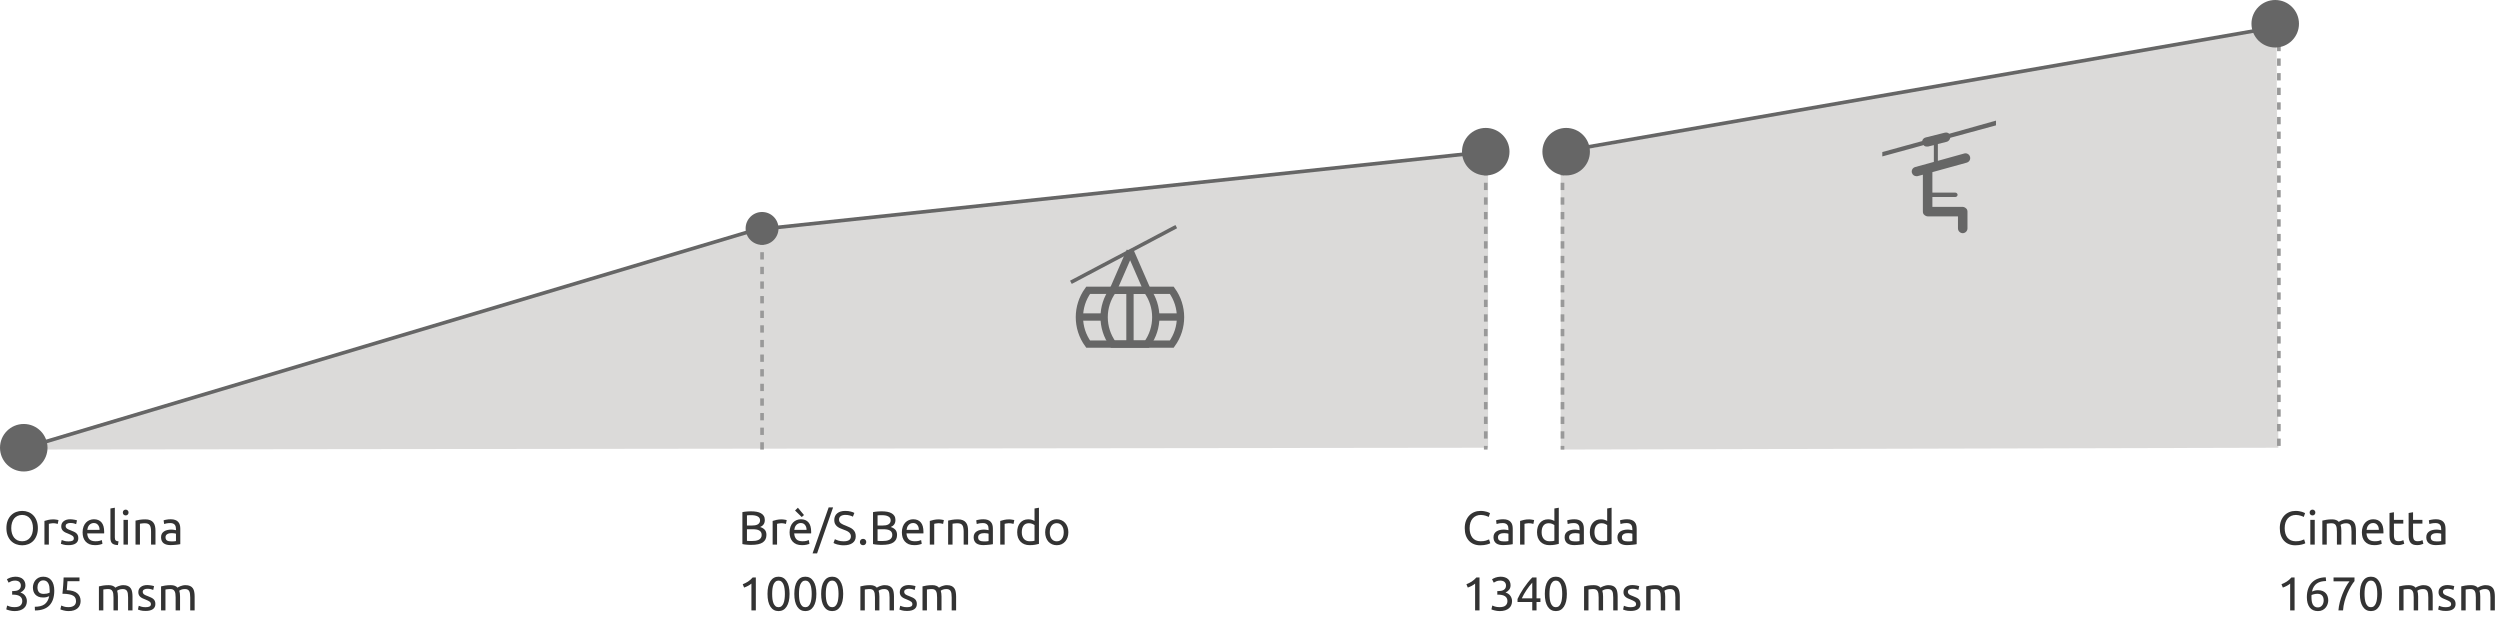
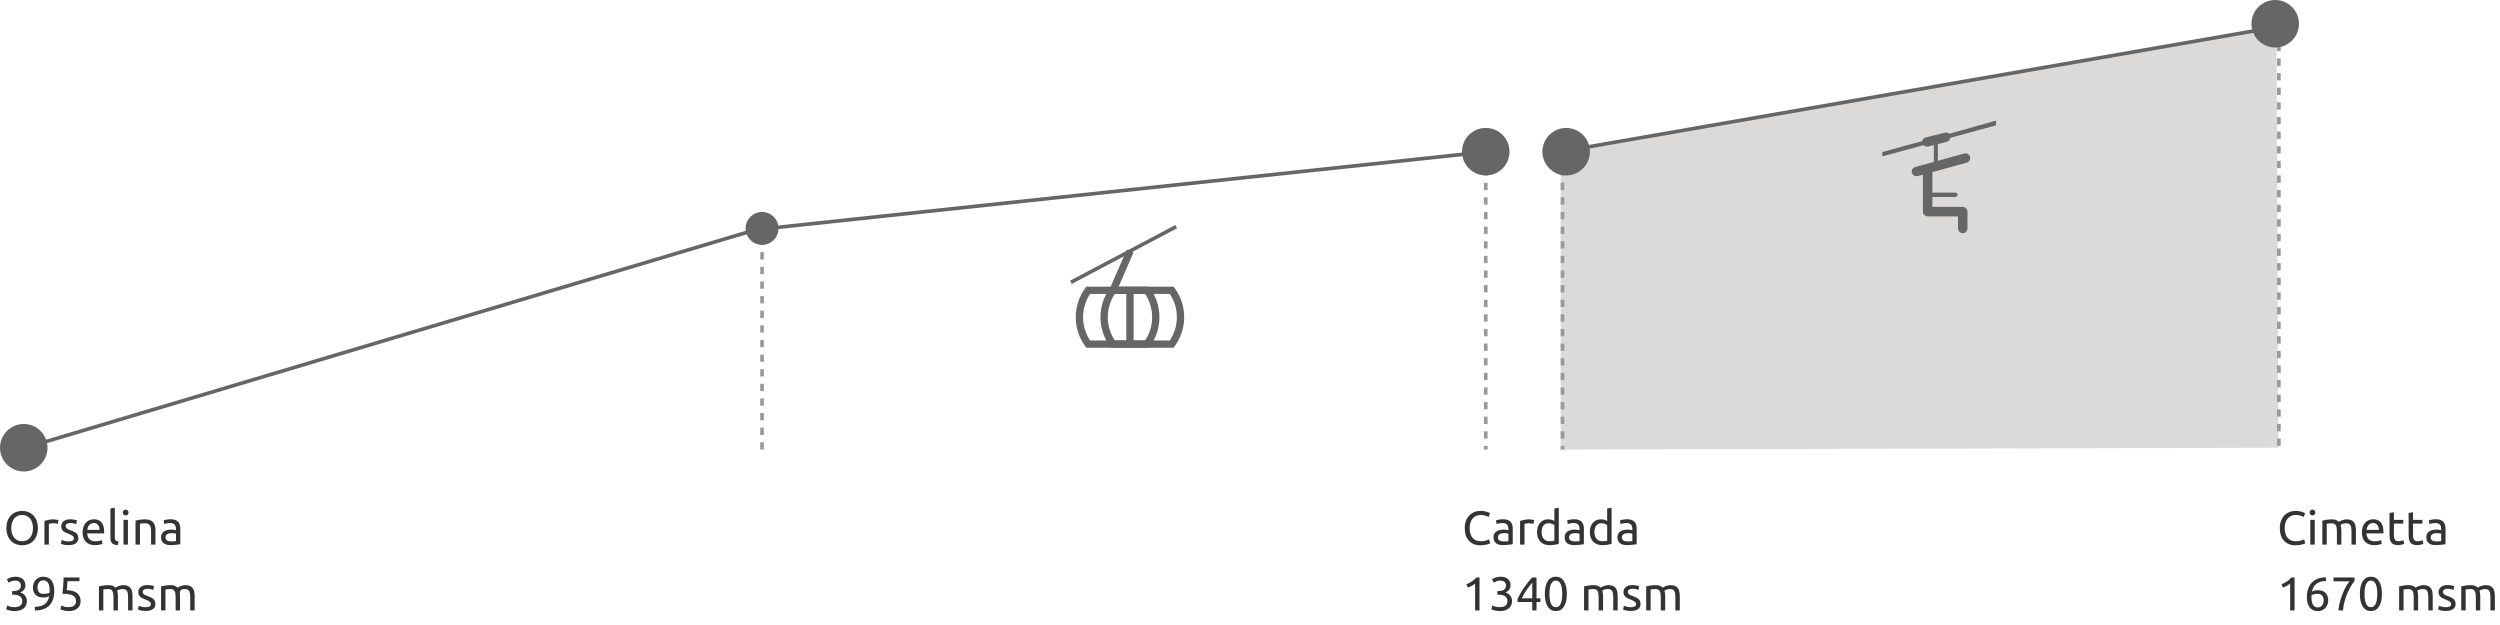
<svg xmlns="http://www.w3.org/2000/svg" width="684" height="171" viewBox="0 0 684 171" fill="none">
-   <path d="M208.5 62.5L3.5 122.998L407.141 122.5V41.5L208.5 62.5Z" fill="#DBDAD9" />
  <path d="M622.859 7L427 42V123L623.359 122.5L622.859 7Z" fill="#DBDAD9" />
  <line x1="208.5" y1="61" x2="208.5" y2="123" stroke="#999999" stroke-dasharray="2 2" />
  <line x1="406.5" y1="42" x2="406.5" y2="123" stroke="#999999" stroke-dasharray="2 2" />
  <line x1="427.5" y1="42" x2="427.5" y2="123" stroke="#999999" stroke-dasharray="2 2" />
  <line x1="623.5" y1="12" x2="623.5" y2="122" stroke="#999999" stroke-dasharray="2 2" />
  <path d="M546.1 33L533.3 36.6C533 36.3 532.6 36.2 532.1 36.3L526.9 37.6C526.4 37.7 526 38.1 525.9 38.6L515 41.6V42.8L526.3 39.7C526.5 40 526.8 40.1 527.2 40.1C527.3 40.1 527.4 40.1 527.5 40.1L529.1 39.7V44.1C529.1 44.2 529.1 44.2 529.1 44.3L524 45.7C523.3 45.9 522.9 46.6 523.1 47.3C523.3 47.9 523.8 48.2 524.3 48.2C524.4 48.2 524.5 48.2 524.6 48.2L526.1 47.8V57.9C526.1 58.2 526.2 58.6 526.5 58.8C526.7 59 527.1 59.2 527.4 59.2H535.7V62.5C535.7 63.2 536.3 63.8 537 63.8C537.7 63.8 538.3 63.2 538.3 62.5V57.9C538.3 57.6 538.2 57.2 537.9 57C537.7 56.8 537.3 56.6 537 56.6H528.7V53.9H535C535.3 53.9 535.6 53.6 535.6 53.3C535.6 53 535.3 52.7 535 52.7H528.7V47.1L538.1 44.5C538.8 44.3 539.2 43.6 539 42.9C538.8 42.2 538.1 41.8 537.4 42L530.2 44V39.4L532.6 38.8C533.1 38.7 533.5 38.2 533.6 37.7L546.1 34.3V33Z" fill="#666666" />
  <path d="M293 77.236L321.824 62" stroke="#666666" stroke-miterlimit="10" />
  <path d="M320.599 79.425C312.972 79.425 305.344 79.425 297.717 79.425C294.529 83.814 294.529 89.757 297.717 94.146C305.344 94.146 312.972 94.146 320.599 94.146C323.788 89.757 323.788 83.813 320.599 79.425Z" stroke="#666666" stroke-width="2" stroke-miterlimit="10" />
  <path d="M313.835 79.425C310.718 79.425 307.6 79.425 304.482 79.425C301.294 83.814 301.294 89.757 304.482 94.146C307.599 94.146 310.717 94.146 313.835 94.146C317.023 89.757 317.023 83.813 313.835 79.425Z" stroke="#666666" stroke-width="2" stroke-miterlimit="10" />
-   <path d="M295.333 86.734H302.116" stroke="#666666" stroke-width="2" stroke-miterlimit="10" />
-   <path d="M316.235 86.734H323.052" stroke="#666666" stroke-width="2" stroke-miterlimit="10" />
  <path d="M309.159 79.425V94.145" stroke="#666666" stroke-width="2" stroke-miterlimit="10" />
-   <path d="M309.192 68.681L313.893 79.475" stroke="#666666" stroke-width="2" stroke-miterlimit="10" />
  <path d="M309.21 68.681L304.508 79.475" stroke="#666666" stroke-width="2" stroke-miterlimit="10" />
-   <path d="M1.754 144.489C1.754 143.718 1.867 143.037 2.092 142.448C2.326 141.859 2.638 141.369 3.028 140.979C3.427 140.58 3.886 140.281 4.406 140.082C4.935 139.883 5.494 139.783 6.083 139.783C6.664 139.783 7.21 139.883 7.721 140.082C8.241 140.281 8.696 140.58 9.086 140.979C9.476 141.369 9.784 141.859 10.009 142.448C10.243 143.037 10.36 143.718 10.36 144.489C10.36 145.26 10.243 145.941 10.009 146.53C9.784 147.119 9.476 147.613 9.086 148.012C8.696 148.402 8.241 148.697 7.721 148.896C7.21 149.095 6.664 149.195 6.083 149.195C5.494 149.195 4.935 149.095 4.406 148.896C3.886 148.697 3.427 148.402 3.028 148.012C2.638 147.613 2.326 147.119 2.092 146.53C1.867 145.941 1.754 145.26 1.754 144.489ZM3.08 144.489C3.08 145.035 3.149 145.533 3.288 145.984C3.427 146.426 3.622 146.803 3.873 147.115C4.133 147.427 4.445 147.67 4.809 147.843C5.182 148.008 5.598 148.09 6.057 148.09C6.516 148.09 6.928 148.008 7.292 147.843C7.656 147.67 7.964 147.427 8.215 147.115C8.475 146.803 8.674 146.426 8.813 145.984C8.952 145.533 9.021 145.035 9.021 144.489C9.021 143.943 8.952 143.449 8.813 143.007C8.674 142.556 8.475 142.175 8.215 141.863C7.964 141.551 7.656 141.313 7.292 141.148C6.928 140.975 6.516 140.888 6.057 140.888C5.598 140.888 5.182 140.975 4.809 141.148C4.445 141.313 4.133 141.551 3.873 141.863C3.622 142.175 3.427 142.556 3.288 143.007C3.149 143.449 3.08 143.943 3.08 144.489ZM14.654 142.097C14.758 142.097 14.875 142.106 15.005 142.123C15.144 142.132 15.278 142.149 15.408 142.175C15.538 142.192 15.655 142.214 15.759 142.24C15.872 142.257 15.954 142.275 16.006 142.292L15.798 143.345C15.703 143.31 15.543 143.271 15.317 143.228C15.101 143.176 14.819 143.15 14.472 143.15C14.247 143.15 14.021 143.176 13.796 143.228C13.579 143.271 13.437 143.302 13.367 143.319V149H12.158V142.526C12.444 142.422 12.8 142.327 13.224 142.24C13.649 142.145 14.126 142.097 14.654 142.097ZM18.746 148.129C19.24 148.129 19.604 148.064 19.838 147.934C20.081 147.804 20.202 147.596 20.202 147.31C20.202 147.015 20.085 146.781 19.851 146.608C19.617 146.435 19.231 146.24 18.694 146.023C18.434 145.919 18.183 145.815 17.94 145.711C17.706 145.598 17.502 145.468 17.329 145.321C17.155 145.174 17.017 144.996 16.913 144.788C16.809 144.58 16.757 144.324 16.757 144.021C16.757 143.423 16.978 142.951 17.42 142.604C17.862 142.249 18.464 142.071 19.227 142.071C19.418 142.071 19.608 142.084 19.799 142.11C19.989 142.127 20.167 142.153 20.332 142.188C20.497 142.214 20.64 142.244 20.761 142.279C20.891 142.314 20.991 142.344 21.06 142.37L20.839 143.41C20.709 143.341 20.505 143.271 20.228 143.202C19.951 143.124 19.617 143.085 19.227 143.085C18.889 143.085 18.594 143.154 18.343 143.293C18.091 143.423 17.966 143.631 17.966 143.917C17.966 144.064 17.992 144.194 18.044 144.307C18.105 144.42 18.191 144.524 18.304 144.619C18.425 144.706 18.573 144.788 18.746 144.866C18.919 144.944 19.127 145.026 19.37 145.113C19.691 145.234 19.977 145.356 20.228 145.477C20.479 145.59 20.692 145.724 20.865 145.88C21.047 146.036 21.186 146.227 21.281 146.452C21.376 146.669 21.424 146.937 21.424 147.258C21.424 147.882 21.19 148.354 20.722 148.675C20.262 148.996 19.604 149.156 18.746 149.156C18.148 149.156 17.68 149.104 17.342 149C17.004 148.905 16.774 148.831 16.653 148.779L16.874 147.739C17.012 147.791 17.233 147.869 17.537 147.973C17.84 148.077 18.243 148.129 18.746 148.129ZM22.598 145.633C22.598 145.035 22.684 144.515 22.858 144.073C23.031 143.622 23.261 143.25 23.547 142.955C23.833 142.66 24.162 142.439 24.535 142.292C24.907 142.145 25.289 142.071 25.679 142.071C26.589 142.071 27.286 142.357 27.772 142.929C28.257 143.492 28.5 144.355 28.5 145.516C28.5 145.568 28.5 145.637 28.5 145.724C28.5 145.802 28.495 145.876 28.487 145.945H23.859C23.911 146.647 24.114 147.18 24.47 147.544C24.825 147.908 25.38 148.09 26.134 148.09C26.558 148.09 26.914 148.055 27.2 147.986C27.494 147.908 27.715 147.834 27.863 147.765L28.032 148.779C27.884 148.857 27.624 148.939 27.252 149.026C26.888 149.113 26.472 149.156 26.004 149.156C25.414 149.156 24.903 149.069 24.47 148.896C24.045 148.714 23.694 148.467 23.417 148.155C23.139 147.843 22.931 147.475 22.793 147.05C22.663 146.617 22.598 146.144 22.598 145.633ZM27.239 144.97C27.247 144.424 27.109 143.978 26.823 143.631C26.545 143.276 26.16 143.098 25.666 143.098C25.388 143.098 25.141 143.154 24.925 143.267C24.717 143.371 24.539 143.51 24.392 143.683C24.244 143.856 24.127 144.056 24.041 144.281C23.963 144.506 23.911 144.736 23.885 144.97H27.239ZM32.264 149.13C31.519 149.113 30.99 148.952 30.678 148.649C30.366 148.346 30.21 147.873 30.21 147.232V139.12L31.419 138.912V147.037C31.419 147.236 31.437 147.401 31.471 147.531C31.506 147.661 31.562 147.765 31.64 147.843C31.718 147.921 31.822 147.982 31.952 148.025C32.082 148.06 32.243 148.09 32.433 148.116L32.264 149.13ZM35 149H33.791V142.24H35V149ZM34.389 141.018C34.172 141.018 33.986 140.949 33.83 140.81C33.683 140.663 33.609 140.468 33.609 140.225C33.609 139.982 33.683 139.792 33.83 139.653C33.986 139.506 34.172 139.432 34.389 139.432C34.606 139.432 34.788 139.506 34.935 139.653C35.091 139.792 35.169 139.982 35.169 140.225C35.169 140.468 35.091 140.663 34.935 140.81C34.788 140.949 34.606 141.018 34.389 141.018ZM37.079 142.435C37.356 142.366 37.725 142.292 38.184 142.214C38.643 142.136 39.172 142.097 39.77 142.097C40.307 142.097 40.754 142.175 41.109 142.331C41.464 142.478 41.746 142.691 41.954 142.968C42.171 143.237 42.322 143.562 42.409 143.943C42.496 144.324 42.539 144.745 42.539 145.204V149H41.33V145.464C41.33 145.048 41.3 144.693 41.239 144.398C41.187 144.103 41.096 143.865 40.966 143.683C40.836 143.501 40.663 143.371 40.446 143.293C40.229 143.206 39.961 143.163 39.64 143.163C39.51 143.163 39.376 143.167 39.237 143.176C39.098 143.185 38.964 143.198 38.834 143.215C38.713 143.224 38.6 143.237 38.496 143.254C38.401 143.271 38.331 143.284 38.288 143.293V149H37.079V142.435ZM46.832 148.129C47.118 148.129 47.369 148.125 47.586 148.116C47.811 148.099 47.998 148.073 48.145 148.038V146.023C48.058 145.98 47.915 145.945 47.716 145.919C47.525 145.884 47.291 145.867 47.014 145.867C46.832 145.867 46.637 145.88 46.429 145.906C46.23 145.932 46.043 145.988 45.87 146.075C45.705 146.153 45.567 146.266 45.454 146.413C45.341 146.552 45.285 146.738 45.285 146.972C45.285 147.405 45.424 147.709 45.701 147.882C45.978 148.047 46.355 148.129 46.832 148.129ZM46.728 142.071C47.213 142.071 47.621 142.136 47.95 142.266C48.288 142.387 48.557 142.565 48.756 142.799C48.964 143.024 49.111 143.297 49.198 143.618C49.285 143.93 49.328 144.277 49.328 144.658V148.883C49.224 148.9 49.077 148.926 48.886 148.961C48.704 148.987 48.496 149.013 48.262 149.039C48.028 149.065 47.772 149.087 47.495 149.104C47.226 149.13 46.958 149.143 46.689 149.143C46.308 149.143 45.957 149.104 45.636 149.026C45.315 148.948 45.038 148.827 44.804 148.662C44.57 148.489 44.388 148.263 44.258 147.986C44.128 147.709 44.063 147.375 44.063 146.985C44.063 146.612 44.137 146.292 44.284 146.023C44.44 145.754 44.648 145.538 44.908 145.373C45.168 145.208 45.471 145.087 45.818 145.009C46.165 144.931 46.529 144.892 46.91 144.892C47.031 144.892 47.157 144.901 47.287 144.918C47.417 144.927 47.538 144.944 47.651 144.97C47.772 144.987 47.876 145.005 47.963 145.022C48.05 145.039 48.11 145.052 48.145 145.061V144.723C48.145 144.524 48.123 144.329 48.08 144.138C48.037 143.939 47.959 143.765 47.846 143.618C47.733 143.462 47.577 143.341 47.378 143.254C47.187 143.159 46.936 143.111 46.624 143.111C46.225 143.111 45.874 143.141 45.571 143.202C45.276 143.254 45.055 143.31 44.908 143.371L44.765 142.37C44.921 142.301 45.181 142.236 45.545 142.175C45.909 142.106 46.303 142.071 46.728 142.071ZM3.938 166.116C4.709 166.116 5.26 165.964 5.589 165.661C5.927 165.358 6.096 164.95 6.096 164.439C6.096 164.11 6.027 163.832 5.888 163.607C5.749 163.382 5.567 163.204 5.342 163.074C5.117 162.935 4.852 162.84 4.549 162.788C4.254 162.727 3.951 162.697 3.639 162.697H3.327V161.709H3.756C3.973 161.709 4.194 161.687 4.419 161.644C4.653 161.601 4.865 161.523 5.056 161.41C5.247 161.297 5.403 161.146 5.524 160.955C5.645 160.756 5.706 160.509 5.706 160.214C5.706 159.971 5.663 159.763 5.576 159.59C5.489 159.417 5.372 159.274 5.225 159.161C5.086 159.048 4.922 158.97 4.731 158.927C4.549 158.875 4.354 158.849 4.146 158.849C3.73 158.849 3.375 158.91 3.08 159.031C2.794 159.152 2.551 159.278 2.352 159.408L1.884 158.485C1.988 158.416 2.118 158.342 2.274 158.264C2.439 158.177 2.621 158.099 2.82 158.03C3.019 157.961 3.232 157.904 3.457 157.861C3.691 157.809 3.934 157.783 4.185 157.783C4.662 157.783 5.073 157.844 5.42 157.965C5.767 158.078 6.053 158.242 6.278 158.459C6.503 158.667 6.672 158.918 6.785 159.213C6.898 159.499 6.954 159.811 6.954 160.149C6.954 160.617 6.82 161.02 6.551 161.358C6.282 161.687 5.957 161.939 5.576 162.112C5.81 162.181 6.035 162.281 6.252 162.411C6.469 162.541 6.655 162.706 6.811 162.905C6.976 163.104 7.106 163.334 7.201 163.594C7.305 163.854 7.357 164.144 7.357 164.465C7.357 164.855 7.288 165.219 7.149 165.557C7.019 165.886 6.811 166.172 6.525 166.415C6.248 166.658 5.897 166.848 5.472 166.987C5.047 167.126 4.545 167.195 3.964 167.195C3.739 167.195 3.505 167.178 3.262 167.143C3.028 167.108 2.807 167.065 2.599 167.013C2.391 166.961 2.209 166.909 2.053 166.857C1.897 166.805 1.784 166.762 1.715 166.727L1.949 165.674C2.096 165.743 2.339 165.834 2.677 165.947C3.024 166.06 3.444 166.116 3.938 166.116ZM14.851 161.592C14.851 163.377 14.405 164.729 13.512 165.648C12.628 166.558 11.311 167.017 9.56 167.026L9.521 166.012C10.067 166.012 10.557 165.96 10.99 165.856C11.432 165.752 11.818 165.587 12.147 165.362C12.476 165.128 12.749 164.829 12.966 164.465C13.191 164.101 13.356 163.655 13.46 163.126C13.235 163.23 12.979 163.317 12.693 163.386C12.407 163.447 12.112 163.477 11.809 163.477C11.298 163.477 10.864 163.403 10.509 163.256C10.154 163.1 9.863 162.896 9.638 162.645C9.413 162.385 9.248 162.09 9.144 161.761C9.049 161.423 9.001 161.072 9.001 160.708C9.001 160.387 9.057 160.054 9.17 159.707C9.283 159.36 9.452 159.044 9.677 158.758C9.911 158.472 10.206 158.238 10.561 158.056C10.916 157.874 11.337 157.783 11.822 157.783C12.316 157.783 12.749 157.87 13.122 158.043C13.503 158.216 13.82 158.468 14.071 158.797C14.331 159.126 14.526 159.529 14.656 160.006C14.786 160.474 14.851 161.003 14.851 161.592ZM11.939 162.489C12.242 162.489 12.528 162.463 12.797 162.411C13.066 162.35 13.326 162.264 13.577 162.151C13.586 162.056 13.59 161.965 13.59 161.878C13.59 161.783 13.59 161.687 13.59 161.592C13.59 161.219 13.564 160.864 13.512 160.526C13.46 160.179 13.365 159.88 13.226 159.629C13.096 159.369 12.918 159.165 12.693 159.018C12.468 158.862 12.182 158.784 11.835 158.784C11.549 158.784 11.306 158.845 11.107 158.966C10.908 159.087 10.743 159.243 10.613 159.434C10.483 159.616 10.388 159.82 10.327 160.045C10.275 160.262 10.249 160.474 10.249 160.682C10.249 161.271 10.388 161.722 10.665 162.034C10.951 162.337 11.376 162.489 11.939 162.489ZM18.263 161.462C19.571 161.514 20.529 161.8 21.136 162.32C21.751 162.84 22.059 163.546 22.059 164.439C22.059 164.838 21.989 165.206 21.851 165.544C21.721 165.882 21.517 166.172 21.24 166.415C20.971 166.658 20.629 166.848 20.213 166.987C19.797 167.126 19.303 167.195 18.731 167.195C18.505 167.195 18.276 167.178 18.042 167.143C17.808 167.108 17.591 167.065 17.392 167.013C17.192 166.961 17.015 166.909 16.859 166.857C16.703 166.805 16.59 166.762 16.521 166.727L16.755 165.674C16.902 165.743 17.14 165.834 17.47 165.947C17.808 166.06 18.219 166.116 18.705 166.116C19.095 166.116 19.42 166.073 19.68 165.986C19.948 165.899 20.165 165.782 20.33 165.635C20.494 165.488 20.611 165.319 20.681 165.128C20.759 164.929 20.798 164.721 20.798 164.504C20.798 164.175 20.741 163.884 20.629 163.633C20.516 163.373 20.317 163.156 20.031 162.983C19.745 162.81 19.363 162.68 18.887 162.593C18.41 162.498 17.808 162.45 17.08 162.45C17.132 162.025 17.171 161.627 17.197 161.254C17.231 160.881 17.262 160.517 17.288 160.162C17.314 159.807 17.335 159.456 17.353 159.109C17.37 158.754 17.387 158.381 17.405 157.991H21.747V159.018H18.458C18.449 159.148 18.436 159.326 18.419 159.551C18.401 159.768 18.384 159.997 18.367 160.24C18.349 160.474 18.332 160.704 18.315 160.929C18.297 161.154 18.28 161.332 18.263 161.462ZM27.062 160.435C27.34 160.366 27.704 160.292 28.154 160.214C28.614 160.136 29.142 160.097 29.741 160.097C30.174 160.097 30.538 160.158 30.832 160.279C31.127 160.392 31.374 160.561 31.573 160.786C31.634 160.743 31.73 160.682 31.86 160.604C31.989 160.526 32.15 160.452 32.34 160.383C32.531 160.305 32.743 160.24 32.977 160.188C33.212 160.127 33.463 160.097 33.731 160.097C34.252 160.097 34.676 160.175 35.005 160.331C35.335 160.478 35.59 160.691 35.773 160.968C35.963 161.245 36.089 161.575 36.15 161.956C36.219 162.337 36.254 162.753 36.254 163.204V167H35.044V163.464C35.044 163.065 35.023 162.723 34.98 162.437C34.945 162.151 34.871 161.913 34.758 161.722C34.654 161.531 34.507 161.393 34.316 161.306C34.135 161.211 33.896 161.163 33.602 161.163C33.194 161.163 32.856 161.219 32.587 161.332C32.328 161.436 32.15 161.531 32.054 161.618C32.124 161.843 32.176 162.09 32.211 162.359C32.245 162.628 32.263 162.909 32.263 163.204V167H31.053V163.464C31.053 163.065 31.032 162.723 30.988 162.437C30.945 162.151 30.867 161.913 30.755 161.722C30.651 161.531 30.503 161.393 30.312 161.306C30.131 161.211 29.896 161.163 29.61 161.163C29.489 161.163 29.359 161.167 29.221 161.176C29.082 161.185 28.948 161.198 28.817 161.215C28.696 161.224 28.584 161.237 28.48 161.254C28.375 161.271 28.306 161.284 28.271 161.293V167H27.062V160.435ZM39.833 166.129C40.327 166.129 40.691 166.064 40.925 165.934C41.167 165.804 41.289 165.596 41.289 165.31C41.289 165.015 41.172 164.781 40.938 164.608C40.704 164.435 40.318 164.24 39.781 164.023C39.521 163.919 39.269 163.815 39.027 163.711C38.793 163.598 38.589 163.468 38.416 163.321C38.242 163.174 38.104 162.996 38 162.788C37.896 162.58 37.844 162.324 37.844 162.021C37.844 161.423 38.065 160.951 38.507 160.604C38.949 160.249 39.551 160.071 40.314 160.071C40.504 160.071 40.695 160.084 40.886 160.11C41.076 160.127 41.254 160.153 41.419 160.188C41.583 160.214 41.726 160.244 41.848 160.279C41.978 160.314 42.077 160.344 42.147 160.37L41.926 161.41C41.796 161.341 41.592 161.271 41.315 161.202C41.037 161.124 40.704 161.085 40.314 161.085C39.976 161.085 39.681 161.154 39.43 161.293C39.178 161.423 39.053 161.631 39.053 161.917C39.053 162.064 39.079 162.194 39.131 162.307C39.191 162.42 39.278 162.524 39.391 162.619C39.512 162.706 39.659 162.788 39.833 162.866C40.006 162.944 40.214 163.026 40.457 163.113C40.777 163.234 41.063 163.356 41.315 163.477C41.566 163.59 41.778 163.724 41.952 163.88C42.134 164.036 42.272 164.227 42.368 164.452C42.463 164.669 42.511 164.937 42.511 165.258C42.511 165.882 42.277 166.354 41.809 166.675C41.349 166.996 40.691 167.156 39.833 167.156C39.235 167.156 38.767 167.104 38.429 167C38.091 166.905 37.861 166.831 37.74 166.779L37.961 165.739C38.099 165.791 38.32 165.869 38.624 165.973C38.927 166.077 39.33 166.129 39.833 166.129ZM44.062 160.435C44.339 160.366 44.703 160.292 45.154 160.214C45.613 160.136 46.142 160.097 46.739 160.097C47.173 160.097 47.537 160.158 47.831 160.279C48.126 160.392 48.373 160.561 48.572 160.786C48.633 160.743 48.728 160.682 48.858 160.604C48.989 160.526 49.149 160.452 49.34 160.383C49.53 160.305 49.742 160.24 49.977 160.188C50.211 160.127 50.462 160.097 50.73 160.097C51.251 160.097 51.675 160.175 52.005 160.331C52.334 160.478 52.59 160.691 52.772 160.968C52.962 161.245 53.088 161.575 53.148 161.956C53.218 162.337 53.252 162.753 53.252 163.204V167H52.044V163.464C52.044 163.065 52.022 162.723 51.978 162.437C51.944 162.151 51.87 161.913 51.758 161.722C51.654 161.531 51.506 161.393 51.316 161.306C51.133 161.211 50.895 161.163 50.6 161.163C50.193 161.163 49.855 161.219 49.587 161.332C49.327 161.436 49.149 161.531 49.053 161.618C49.123 161.843 49.175 162.09 49.209 162.359C49.244 162.628 49.261 162.909 49.261 163.204V167H48.053V163.464C48.053 163.065 48.031 162.723 47.987 162.437C47.944 162.151 47.866 161.913 47.754 161.722C47.65 161.531 47.502 161.393 47.312 161.306C47.13 161.211 46.895 161.163 46.609 161.163C46.488 161.163 46.358 161.167 46.219 161.176C46.081 161.185 45.947 161.198 45.816 161.215C45.695 161.224 45.583 161.237 45.478 161.254C45.374 161.271 45.305 161.284 45.27 161.293V167H44.062V160.435Z" fill="#333333" />
-   <path d="M205.549 149.078C205.367 149.078 205.168 149.074 204.951 149.065C204.743 149.056 204.531 149.043 204.314 149.026C204.106 149.009 203.898 148.987 203.69 148.961C203.482 148.935 203.291 148.9 203.118 148.857V140.121C203.291 140.078 203.482 140.043 203.69 140.017C203.898 139.991 204.106 139.969 204.314 139.952C204.531 139.935 204.743 139.922 204.951 139.913C205.159 139.904 205.354 139.9 205.536 139.9C206.056 139.9 206.541 139.939 206.992 140.017C207.451 140.095 207.846 140.229 208.175 140.42C208.513 140.602 208.777 140.845 208.968 141.148C209.159 141.451 209.254 141.824 209.254 142.266C209.254 142.76 209.137 143.167 208.903 143.488C208.669 143.8 208.357 144.034 207.967 144.19C208.496 144.346 208.916 144.593 209.228 144.931C209.54 145.269 209.696 145.746 209.696 146.361C209.696 147.262 209.362 147.943 208.695 148.402C208.036 148.853 206.988 149.078 205.549 149.078ZM204.366 144.801V147.973C204.461 147.982 204.574 147.99 204.704 147.999C204.817 148.008 204.947 148.016 205.094 148.025C205.25 148.025 205.428 148.025 205.627 148.025C206 148.025 206.351 148.003 206.68 147.96C207.018 147.908 207.313 147.821 207.564 147.7C207.815 147.579 208.015 147.41 208.162 147.193C208.318 146.976 208.396 146.703 208.396 146.374C208.396 146.079 208.34 145.832 208.227 145.633C208.114 145.425 207.95 145.26 207.733 145.139C207.525 145.018 207.274 144.931 206.979 144.879C206.684 144.827 206.355 144.801 205.991 144.801H204.366ZM204.366 143.787H205.692C206.004 143.787 206.299 143.765 206.576 143.722C206.853 143.679 207.092 143.601 207.291 143.488C207.499 143.375 207.659 143.228 207.772 143.046C207.893 142.864 207.954 142.634 207.954 142.357C207.954 142.097 207.893 141.88 207.772 141.707C207.651 141.525 207.482 141.382 207.265 141.278C207.057 141.165 206.81 141.083 206.524 141.031C206.238 140.979 205.935 140.953 205.614 140.953C205.293 140.953 205.042 140.957 204.86 140.966C204.678 140.975 204.513 140.988 204.366 141.005V143.787ZM213.89 142.097C213.994 142.097 214.111 142.106 214.241 142.123C214.379 142.132 214.514 142.149 214.644 142.175C214.774 142.192 214.891 142.214 214.995 142.24C215.107 142.257 215.19 142.275 215.242 142.292L215.034 143.345C214.938 143.31 214.778 143.271 214.553 143.228C214.336 143.176 214.054 143.15 213.708 143.15C213.482 143.15 213.257 143.176 213.032 143.228C212.815 143.271 212.672 143.302 212.603 143.319V149H211.394V142.526C211.68 142.422 212.035 142.327 212.46 142.24C212.884 142.145 213.361 142.097 213.89 142.097ZM216.031 145.633C216.031 145.035 216.118 144.515 216.291 144.073C216.464 143.622 216.694 143.25 216.98 142.955C217.266 142.66 217.595 142.439 217.968 142.292C218.341 142.145 218.722 142.071 219.112 142.071C220.022 142.071 220.72 142.357 221.205 142.929C221.69 143.492 221.933 144.355 221.933 145.516C221.933 145.568 221.933 145.637 221.933 145.724C221.933 145.802 221.929 145.876 221.92 145.945H217.292C217.344 146.647 217.548 147.18 217.903 147.544C218.258 147.908 218.813 148.09 219.567 148.09C219.992 148.09 220.347 148.055 220.633 147.986C220.928 147.908 221.149 147.834 221.296 147.765L221.465 148.779C221.318 148.857 221.058 148.939 220.685 149.026C220.321 149.113 219.905 149.156 219.437 149.156C218.848 149.156 218.336 149.069 217.903 148.896C217.478 148.714 217.127 148.467 216.85 148.155C216.573 147.843 216.365 147.475 216.226 147.05C216.096 146.617 216.031 146.144 216.031 145.633ZM220.672 144.97C220.681 144.424 220.542 143.978 220.256 143.631C219.979 143.276 219.593 143.098 219.099 143.098C218.822 143.098 218.575 143.154 218.358 143.267C218.15 143.371 217.972 143.51 217.825 143.683C217.678 143.856 217.561 144.056 217.474 144.281C217.396 144.506 217.344 144.736 217.318 144.97H220.672ZM218.306 138.912L219.97 140.914L219.359 141.46L217.526 139.679L218.306 138.912ZM223.553 151.405H222.318L226.725 138.821H227.934L223.553 151.405ZM230.83 148.103C232.147 148.103 232.806 147.652 232.806 146.751C232.806 146.474 232.745 146.24 232.624 146.049C232.511 145.85 232.355 145.681 232.156 145.542C231.957 145.395 231.727 145.269 231.467 145.165C231.216 145.061 230.947 144.957 230.661 144.853C230.332 144.74 230.02 144.615 229.725 144.476C229.43 144.329 229.175 144.16 228.958 143.969C228.741 143.77 228.568 143.536 228.438 143.267C228.317 142.998 228.256 142.673 228.256 142.292C228.256 141.503 228.525 140.888 229.062 140.446C229.599 140.004 230.34 139.783 231.285 139.783C231.831 139.783 232.325 139.844 232.767 139.965C233.218 140.078 233.547 140.203 233.755 140.342L233.352 141.369C233.17 141.256 232.897 141.148 232.533 141.044C232.178 140.931 231.762 140.875 231.285 140.875C231.042 140.875 230.817 140.901 230.609 140.953C230.401 141.005 230.219 141.083 230.063 141.187C229.907 141.291 229.781 141.425 229.686 141.59C229.599 141.746 229.556 141.932 229.556 142.149C229.556 142.392 229.604 142.595 229.699 142.76C229.794 142.925 229.929 143.072 230.102 143.202C230.275 143.323 230.475 143.436 230.7 143.54C230.934 143.644 231.19 143.748 231.467 143.852C231.857 144.008 232.212 144.164 232.533 144.32C232.862 144.476 233.144 144.662 233.378 144.879C233.621 145.096 233.807 145.356 233.937 145.659C234.067 145.954 234.132 146.313 234.132 146.738C234.132 147.527 233.842 148.133 233.261 148.558C232.689 148.983 231.879 149.195 230.83 149.195C230.475 149.195 230.145 149.169 229.842 149.117C229.547 149.074 229.283 149.022 229.049 148.961C228.815 148.892 228.611 148.822 228.438 148.753C228.273 148.675 228.143 148.61 228.048 148.558L228.425 147.518C228.624 147.631 228.928 147.756 229.335 147.895C229.742 148.034 230.241 148.103 230.83 148.103ZM237.008 148.298C237.008 148.532 236.93 148.736 236.774 148.909C236.618 149.082 236.406 149.169 236.137 149.169C235.868 149.169 235.656 149.082 235.5 148.909C235.344 148.736 235.266 148.532 235.266 148.298C235.266 148.064 235.344 147.86 235.5 147.687C235.656 147.514 235.868 147.427 236.137 147.427C236.406 147.427 236.618 147.514 236.774 147.687C236.93 147.86 237.008 148.064 237.008 148.298ZM241.286 149.078C241.104 149.078 240.905 149.074 240.688 149.065C240.48 149.056 240.268 149.043 240.051 149.026C239.843 149.009 239.635 148.987 239.427 148.961C239.219 148.935 239.029 148.9 238.855 148.857V140.121C239.029 140.078 239.219 140.043 239.427 140.017C239.635 139.991 239.843 139.969 240.051 139.952C240.268 139.935 240.48 139.922 240.688 139.913C240.896 139.904 241.091 139.9 241.273 139.9C241.793 139.9 242.279 139.939 242.729 140.017C243.189 140.095 243.583 140.229 243.912 140.42C244.25 140.602 244.515 140.845 244.705 141.148C244.896 141.451 244.991 141.824 244.991 142.266C244.991 142.76 244.874 143.167 244.64 143.488C244.406 143.8 244.094 144.034 243.704 144.19C244.233 144.346 244.653 144.593 244.965 144.931C245.277 145.269 245.433 145.746 245.433 146.361C245.433 147.262 245.1 147.943 244.432 148.402C243.774 148.853 242.725 149.078 241.286 149.078ZM240.103 144.801V147.973C240.199 147.982 240.311 147.99 240.441 147.999C240.554 148.008 240.684 148.016 240.831 148.025C240.987 148.025 241.165 148.025 241.364 148.025C241.737 148.025 242.088 148.003 242.417 147.96C242.755 147.908 243.05 147.821 243.301 147.7C243.553 147.579 243.752 147.41 243.899 147.193C244.055 146.976 244.133 146.703 244.133 146.374C244.133 146.079 244.077 145.832 243.964 145.633C243.852 145.425 243.687 145.26 243.47 145.139C243.262 145.018 243.011 144.931 242.716 144.879C242.422 144.827 242.092 144.801 241.728 144.801H240.103ZM240.103 143.787H241.429C241.741 143.787 242.036 143.765 242.313 143.722C242.591 143.679 242.829 143.601 243.028 143.488C243.236 143.375 243.397 143.228 243.509 143.046C243.631 142.864 243.691 142.634 243.691 142.357C243.691 142.097 243.631 141.88 243.509 141.707C243.388 141.525 243.219 141.382 243.002 141.278C242.794 141.165 242.547 141.083 242.261 141.031C241.975 140.979 241.672 140.953 241.351 140.953C241.031 140.953 240.779 140.957 240.597 140.966C240.415 140.975 240.251 140.988 240.103 141.005V143.787ZM246.754 145.633C246.754 145.035 246.84 144.515 247.014 144.073C247.187 143.622 247.417 143.25 247.703 142.955C247.989 142.66 248.318 142.439 248.691 142.292C249.063 142.145 249.445 142.071 249.835 142.071C250.745 142.071 251.442 142.357 251.928 142.929C252.413 143.492 252.656 144.355 252.656 145.516C252.656 145.568 252.656 145.637 252.656 145.724C252.656 145.802 252.651 145.876 252.643 145.945H248.015C248.067 146.647 248.27 147.18 248.626 147.544C248.981 147.908 249.536 148.09 250.29 148.09C250.714 148.09 251.07 148.055 251.356 147.986C251.65 147.908 251.871 147.834 252.019 147.765L252.188 148.779C252.04 148.857 251.78 148.939 251.408 149.026C251.044 149.113 250.628 149.156 250.16 149.156C249.57 149.156 249.059 149.069 248.626 148.896C248.201 148.714 247.85 148.467 247.573 148.155C247.295 147.843 247.087 147.475 246.949 147.05C246.819 146.617 246.754 146.144 246.754 145.633ZM251.395 144.97C251.403 144.424 251.265 143.978 250.979 143.631C250.701 143.276 250.316 143.098 249.822 143.098C249.544 143.098 249.297 143.154 249.081 143.267C248.873 143.371 248.695 143.51 248.548 143.683C248.4 143.856 248.283 144.056 248.197 144.281C248.119 144.506 248.067 144.736 248.041 144.97H251.395ZM256.889 142.097C256.993 142.097 257.11 142.106 257.24 142.123C257.378 142.132 257.513 142.149 257.643 142.175C257.773 142.192 257.89 142.214 257.994 142.24C258.106 142.257 258.189 142.275 258.241 142.292L258.033 143.345C257.937 143.31 257.777 143.271 257.552 143.228C257.335 143.176 257.053 143.15 256.707 143.15C256.481 143.15 256.256 143.176 256.031 143.228C255.814 143.271 255.671 143.302 255.602 143.319V149H254.393V142.526C254.679 142.422 255.034 142.327 255.459 142.24C255.883 142.145 256.36 142.097 256.889 142.097ZM259.407 142.435C259.685 142.366 260.053 142.292 260.512 142.214C260.972 142.136 261.5 142.097 262.098 142.097C262.636 142.097 263.082 142.175 263.437 142.331C263.793 142.478 264.074 142.691 264.282 142.968C264.499 143.237 264.651 143.562 264.737 143.943C264.824 144.324 264.867 144.745 264.867 145.204V149H263.658V145.464C263.658 145.048 263.628 144.693 263.567 144.398C263.515 144.103 263.424 143.865 263.294 143.683C263.164 143.501 262.991 143.371 262.774 143.293C262.558 143.206 262.289 143.163 261.968 143.163C261.838 143.163 261.704 143.167 261.565 143.176C261.427 143.185 261.292 143.198 261.162 143.215C261.041 143.224 260.928 143.237 260.824 143.254C260.729 143.271 260.66 143.284 260.616 143.293V149H259.407V142.435ZM269.16 148.129C269.446 148.129 269.697 148.125 269.914 148.116C270.139 148.099 270.326 148.073 270.473 148.038V146.023C270.386 145.98 270.243 145.945 270.044 145.919C269.853 145.884 269.619 145.867 269.342 145.867C269.16 145.867 268.965 145.88 268.757 145.906C268.558 145.932 268.371 145.988 268.198 146.075C268.033 146.153 267.895 146.266 267.782 146.413C267.669 146.552 267.613 146.738 267.613 146.972C267.613 147.405 267.752 147.709 268.029 147.882C268.306 148.047 268.683 148.129 269.16 148.129ZM269.056 142.071C269.541 142.071 269.949 142.136 270.278 142.266C270.616 142.387 270.885 142.565 271.084 142.799C271.292 143.024 271.439 143.297 271.526 143.618C271.613 143.93 271.656 144.277 271.656 144.658V148.883C271.552 148.9 271.405 148.926 271.214 148.961C271.032 148.987 270.824 149.013 270.59 149.039C270.356 149.065 270.1 149.087 269.823 149.104C269.554 149.13 269.286 149.143 269.017 149.143C268.636 149.143 268.285 149.104 267.964 149.026C267.643 148.948 267.366 148.827 267.132 148.662C266.898 148.489 266.716 148.263 266.586 147.986C266.456 147.709 266.391 147.375 266.391 146.985C266.391 146.612 266.465 146.292 266.612 146.023C266.768 145.754 266.976 145.538 267.236 145.373C267.496 145.208 267.799 145.087 268.146 145.009C268.493 144.931 268.857 144.892 269.238 144.892C269.359 144.892 269.485 144.901 269.615 144.918C269.745 144.927 269.866 144.944 269.979 144.97C270.1 144.987 270.204 145.005 270.291 145.022C270.378 145.039 270.438 145.052 270.473 145.061V144.723C270.473 144.524 270.451 144.329 270.408 144.138C270.365 143.939 270.287 143.765 270.174 143.618C270.061 143.462 269.905 143.341 269.706 143.254C269.515 143.159 269.264 143.111 268.952 143.111C268.553 143.111 268.202 143.141 267.899 143.202C267.604 143.254 267.383 143.31 267.236 143.371L267.093 142.37C267.249 142.301 267.509 142.236 267.873 142.175C268.237 142.106 268.631 142.071 269.056 142.071ZM276.16 142.097C276.264 142.097 276.381 142.106 276.511 142.123C276.65 142.132 276.784 142.149 276.914 142.175C277.044 142.192 277.161 142.214 277.265 142.24C277.378 142.257 277.46 142.275 277.512 142.292L277.304 143.345C277.209 143.31 277.048 143.271 276.823 143.228C276.606 143.176 276.325 143.15 275.978 143.15C275.753 143.15 275.527 143.176 275.302 143.228C275.085 143.271 274.942 143.302 274.873 143.319V149H273.664V142.526C273.95 142.422 274.305 142.327 274.73 142.24C275.155 142.145 275.631 142.097 276.16 142.097ZM283.047 143.67C282.899 143.549 282.687 143.432 282.41 143.319C282.132 143.206 281.829 143.15 281.5 143.15C281.153 143.15 280.854 143.215 280.603 143.345C280.36 143.466 280.161 143.64 280.005 143.865C279.849 144.082 279.736 144.342 279.667 144.645C279.597 144.948 279.563 145.273 279.563 145.62C279.563 146.409 279.758 147.02 280.148 147.453C280.538 147.878 281.058 148.09 281.708 148.09C282.037 148.09 282.31 148.077 282.527 148.051C282.752 148.016 282.925 147.982 283.047 147.947V143.67ZM283.047 139.12L284.256 138.912V148.805C283.978 148.883 283.623 148.961 283.19 149.039C282.756 149.117 282.258 149.156 281.695 149.156C281.175 149.156 280.707 149.074 280.291 148.909C279.875 148.744 279.519 148.51 279.225 148.207C278.93 147.904 278.7 147.535 278.536 147.102C278.38 146.66 278.302 146.166 278.302 145.62C278.302 145.1 278.367 144.623 278.497 144.19C278.635 143.757 278.835 143.384 279.095 143.072C279.355 142.76 279.671 142.517 280.044 142.344C280.425 142.171 280.858 142.084 281.344 142.084C281.734 142.084 282.076 142.136 282.371 142.24C282.674 142.344 282.899 142.444 283.047 142.539V139.12ZM292.301 145.62C292.301 146.157 292.223 146.643 292.067 147.076C291.911 147.509 291.69 147.882 291.404 148.194C291.127 148.506 290.793 148.749 290.403 148.922C290.013 149.087 289.588 149.169 289.129 149.169C288.67 149.169 288.245 149.087 287.855 148.922C287.465 148.749 287.127 148.506 286.841 148.194C286.564 147.882 286.347 147.509 286.191 147.076C286.035 146.643 285.957 146.157 285.957 145.62C285.957 145.091 286.035 144.61 286.191 144.177C286.347 143.735 286.564 143.358 286.841 143.046C287.127 142.734 287.465 142.496 287.855 142.331C288.245 142.158 288.67 142.071 289.129 142.071C289.588 142.071 290.013 142.158 290.403 142.331C290.793 142.496 291.127 142.734 291.404 143.046C291.69 143.358 291.911 143.735 292.067 144.177C292.223 144.61 292.301 145.091 292.301 145.62ZM291.04 145.62C291.04 144.857 290.867 144.255 290.52 143.813C290.182 143.362 289.718 143.137 289.129 143.137C288.54 143.137 288.072 143.362 287.725 143.813C287.387 144.255 287.218 144.857 287.218 145.62C287.218 146.383 287.387 146.989 287.725 147.44C288.072 147.882 288.54 148.103 289.129 148.103C289.718 148.103 290.182 147.882 290.52 147.44C290.867 146.989 291.04 146.383 291.04 145.62ZM203.209 159.85C203.703 159.659 204.184 159.417 204.652 159.122C205.12 158.819 205.549 158.442 205.939 157.991H206.797V167H205.588V159.668C205.484 159.763 205.354 159.863 205.198 159.967C205.051 160.071 204.886 160.171 204.704 160.266C204.531 160.361 204.344 160.452 204.145 160.539C203.954 160.626 203.768 160.699 203.586 160.76L203.209 159.85ZM209.988 162.489C209.988 160.981 210.252 159.82 210.781 159.005C211.318 158.19 212.059 157.783 213.004 157.783C213.949 157.783 214.685 158.19 215.214 159.005C215.751 159.82 216.02 160.981 216.02 162.489C216.02 163.997 215.751 165.158 215.214 165.973C214.685 166.788 213.949 167.195 213.004 167.195C212.059 167.195 211.318 166.788 210.781 165.973C210.252 165.158 209.988 163.997 209.988 162.489ZM214.746 162.489C214.746 161.995 214.716 161.527 214.655 161.085C214.603 160.643 214.508 160.257 214.369 159.928C214.239 159.599 214.061 159.339 213.836 159.148C213.611 158.949 213.333 158.849 213.004 158.849C212.675 158.849 212.397 158.949 212.172 159.148C211.947 159.339 211.765 159.599 211.626 159.928C211.496 160.257 211.401 160.643 211.34 161.085C211.288 161.527 211.262 161.995 211.262 162.489C211.262 162.983 211.288 163.451 211.34 163.893C211.401 164.335 211.496 164.721 211.626 165.05C211.765 165.379 211.947 165.644 212.172 165.843C212.397 166.034 212.675 166.129 213.004 166.129C213.333 166.129 213.611 166.034 213.836 165.843C214.061 165.644 214.239 165.379 214.369 165.05C214.508 164.721 214.603 164.335 214.655 163.893C214.716 163.451 214.746 162.983 214.746 162.489ZM217.326 162.489C217.326 160.981 217.59 159.82 218.119 159.005C218.656 158.19 219.397 157.783 220.342 157.783C221.286 157.783 222.023 158.19 222.552 159.005C223.089 159.82 223.358 160.981 223.358 162.489C223.358 163.997 223.089 165.158 222.552 165.973C222.023 166.788 221.286 167.195 220.342 167.195C219.397 167.195 218.656 166.788 218.119 165.973C217.59 165.158 217.326 163.997 217.326 162.489ZM222.084 162.489C222.084 161.995 222.053 161.527 221.993 161.085C221.941 160.643 221.845 160.257 221.707 159.928C221.577 159.599 221.399 159.339 221.174 159.148C220.948 158.949 220.671 158.849 220.342 158.849C220.012 158.849 219.735 158.949 219.51 159.148C219.284 159.339 219.102 159.599 218.964 159.928C218.834 160.257 218.738 160.643 218.678 161.085C218.626 161.527 218.6 161.995 218.6 162.489C218.6 162.983 218.626 163.451 218.678 163.893C218.738 164.335 218.834 164.721 218.964 165.05C219.102 165.379 219.284 165.644 219.51 165.843C219.735 166.034 220.012 166.129 220.342 166.129C220.671 166.129 220.948 166.034 221.174 165.843C221.399 165.644 221.577 165.379 221.707 165.05C221.845 164.721 221.941 164.335 221.993 163.893C222.053 163.451 222.084 162.983 222.084 162.489ZM224.664 162.489C224.664 160.981 224.928 159.82 225.457 159.005C225.994 158.19 226.735 157.783 227.68 157.783C228.624 157.783 229.361 158.19 229.89 159.005C230.427 159.82 230.696 160.981 230.696 162.489C230.696 163.997 230.427 165.158 229.89 165.973C229.361 166.788 228.624 167.195 227.68 167.195C226.735 167.195 225.994 166.788 225.457 165.973C224.928 165.158 224.664 163.997 224.664 162.489ZM229.422 162.489C229.422 161.995 229.391 161.527 229.331 161.085C229.279 160.643 229.183 160.257 229.045 159.928C228.915 159.599 228.737 159.339 228.512 159.148C228.286 158.949 228.009 158.849 227.68 158.849C227.35 158.849 227.073 158.949 226.848 159.148C226.622 159.339 226.44 159.599 226.302 159.928C226.172 160.257 226.076 160.643 226.016 161.085C225.964 161.527 225.938 161.995 225.938 162.489C225.938 162.983 225.964 163.451 226.016 163.893C226.076 164.335 226.172 164.721 226.302 165.05C226.44 165.379 226.622 165.644 226.848 165.843C227.073 166.034 227.35 166.129 227.68 166.129C228.009 166.129 228.286 166.034 228.512 165.843C228.737 165.644 228.915 165.379 229.045 165.05C229.183 164.721 229.279 164.335 229.331 163.893C229.391 163.451 229.422 162.983 229.422 162.489ZM235.4 160.435C235.678 160.366 236.042 160.292 236.492 160.214C236.952 160.136 237.48 160.097 238.078 160.097C238.512 160.097 238.876 160.158 239.17 160.279C239.465 160.392 239.712 160.561 239.911 160.786C239.972 160.743 240.067 160.682 240.197 160.604C240.327 160.526 240.488 160.452 240.678 160.383C240.869 160.305 241.081 160.24 241.315 160.188C241.549 160.127 241.801 160.097 242.069 160.097C242.589 160.097 243.014 160.175 243.343 160.331C243.673 160.478 243.928 160.691 244.11 160.968C244.301 161.245 244.427 161.575 244.487 161.956C244.557 162.337 244.591 162.753 244.591 163.204V167H243.382V163.464C243.382 163.065 243.361 162.723 243.317 162.437C243.283 162.151 243.209 161.913 243.096 161.722C242.992 161.531 242.845 161.393 242.654 161.306C242.472 161.211 242.234 161.163 241.939 161.163C241.532 161.163 241.194 161.219 240.925 161.332C240.665 161.436 240.488 161.531 240.392 161.618C240.462 161.843 240.514 162.09 240.548 162.359C240.583 162.628 240.6 162.909 240.6 163.204V167H239.391V163.464C239.391 163.065 239.37 162.723 239.326 162.437C239.283 162.151 239.205 161.913 239.092 161.722C238.988 161.531 238.841 161.393 238.65 161.306C238.468 161.211 238.234 161.163 237.948 161.163C237.827 161.163 237.697 161.167 237.558 161.176C237.42 161.185 237.285 161.198 237.155 161.215C237.034 161.224 236.921 161.237 236.817 161.254C236.713 161.271 236.644 161.284 236.609 161.293V167H235.4V160.435ZM248.171 166.129C248.665 166.129 249.029 166.064 249.263 165.934C249.505 165.804 249.627 165.596 249.627 165.31C249.627 165.015 249.51 164.781 249.276 164.608C249.042 164.435 248.656 164.24 248.119 164.023C247.859 163.919 247.607 163.815 247.365 163.711C247.131 163.598 246.927 163.468 246.754 163.321C246.58 163.174 246.442 162.996 246.338 162.788C246.234 162.58 246.182 162.324 246.182 162.021C246.182 161.423 246.403 160.951 246.845 160.604C247.287 160.249 247.889 160.071 248.652 160.071C248.842 160.071 249.033 160.084 249.224 160.11C249.414 160.127 249.592 160.153 249.757 160.188C249.921 160.214 250.064 160.244 250.186 160.279C250.316 160.314 250.415 160.344 250.485 160.37L250.264 161.41C250.134 161.341 249.93 161.271 249.653 161.202C249.375 161.124 249.042 161.085 248.652 161.085C248.314 161.085 248.019 161.154 247.768 161.293C247.516 161.423 247.391 161.631 247.391 161.917C247.391 162.064 247.417 162.194 247.469 162.307C247.529 162.42 247.616 162.524 247.729 162.619C247.85 162.706 247.997 162.788 248.171 162.866C248.344 162.944 248.552 163.026 248.795 163.113C249.115 163.234 249.401 163.356 249.653 163.477C249.904 163.59 250.116 163.724 250.29 163.88C250.472 164.036 250.61 164.227 250.706 164.452C250.801 164.669 250.849 164.937 250.849 165.258C250.849 165.882 250.615 166.354 250.147 166.675C249.687 166.996 249.029 167.156 248.171 167.156C247.573 167.156 247.105 167.104 246.767 167C246.429 166.905 246.199 166.831 246.078 166.779L246.299 165.739C246.437 165.791 246.658 165.869 246.962 165.973C247.265 166.077 247.668 166.129 248.171 166.129ZM252.399 160.435C252.677 160.366 253.041 160.292 253.491 160.214C253.951 160.136 254.479 160.097 255.077 160.097C255.511 160.097 255.875 160.158 256.169 160.279C256.464 160.392 256.711 160.561 256.91 160.786C256.971 160.743 257.066 160.682 257.196 160.604C257.326 160.526 257.487 160.452 257.677 160.383C257.868 160.305 258.08 160.24 258.314 160.188C258.548 160.127 258.8 160.097 259.068 160.097C259.588 160.097 260.013 160.175 260.342 160.331C260.672 160.478 260.927 160.691 261.109 160.968C261.3 161.245 261.426 161.575 261.486 161.956C261.556 162.337 261.59 162.753 261.59 163.204V167H260.381V163.464C260.381 163.065 260.36 162.723 260.316 162.437C260.282 162.151 260.208 161.913 260.095 161.722C259.991 161.531 259.844 161.393 259.653 161.306C259.471 161.211 259.233 161.163 258.938 161.163C258.531 161.163 258.193 161.219 257.924 161.332C257.664 161.436 257.487 161.531 257.391 161.618C257.461 161.843 257.513 162.09 257.547 162.359C257.582 162.628 257.599 162.909 257.599 163.204V167H256.39V163.464C256.39 163.065 256.369 162.723 256.325 162.437C256.282 162.151 256.204 161.913 256.091 161.722C255.987 161.531 255.84 161.393 255.649 161.306C255.467 161.211 255.233 161.163 254.947 161.163C254.826 161.163 254.696 161.167 254.557 161.176C254.419 161.185 254.284 161.198 254.154 161.215C254.033 161.224 253.92 161.237 253.816 161.254C253.712 161.271 253.643 161.284 253.608 161.293V167H252.399V160.435Z" fill="#333333" />
+   <path d="M1.754 144.489C1.754 143.718 1.867 143.037 2.092 142.448C2.326 141.859 2.638 141.369 3.028 140.979C3.427 140.58 3.886 140.281 4.406 140.082C4.935 139.883 5.494 139.783 6.083 139.783C6.664 139.783 7.21 139.883 7.721 140.082C8.241 140.281 8.696 140.58 9.086 140.979C9.476 141.369 9.784 141.859 10.009 142.448C10.243 143.037 10.36 143.718 10.36 144.489C10.36 145.26 10.243 145.941 10.009 146.53C9.784 147.119 9.476 147.613 9.086 148.012C8.696 148.402 8.241 148.697 7.721 148.896C7.21 149.095 6.664 149.195 6.083 149.195C5.494 149.195 4.935 149.095 4.406 148.896C3.886 148.697 3.427 148.402 3.028 148.012C2.638 147.613 2.326 147.119 2.092 146.53C1.867 145.941 1.754 145.26 1.754 144.489ZM3.08 144.489C3.08 145.035 3.149 145.533 3.288 145.984C3.427 146.426 3.622 146.803 3.873 147.115C4.133 147.427 4.445 147.67 4.809 147.843C5.182 148.008 5.598 148.09 6.057 148.09C6.516 148.09 6.928 148.008 7.292 147.843C7.656 147.67 7.964 147.427 8.215 147.115C8.475 146.803 8.674 146.426 8.813 145.984C8.952 145.533 9.021 145.035 9.021 144.489C9.021 143.943 8.952 143.449 8.813 143.007C8.674 142.556 8.475 142.175 8.215 141.863C7.964 141.551 7.656 141.313 7.292 141.148C6.928 140.975 6.516 140.888 6.057 140.888C5.598 140.888 5.182 140.975 4.809 141.148C4.445 141.313 4.133 141.551 3.873 141.863C3.622 142.175 3.427 142.556 3.288 143.007C3.149 143.449 3.08 143.943 3.08 144.489ZM14.654 142.097C14.758 142.097 14.875 142.106 15.005 142.123C15.144 142.132 15.278 142.149 15.408 142.175C15.538 142.192 15.655 142.214 15.759 142.24C15.872 142.257 15.954 142.275 16.006 142.292L15.798 143.345C15.703 143.31 15.543 143.271 15.317 143.228C15.101 143.176 14.819 143.15 14.472 143.15C14.247 143.15 14.021 143.176 13.796 143.228C13.579 143.271 13.437 143.302 13.367 143.319V149H12.158V142.526C12.444 142.422 12.8 142.327 13.224 142.24C13.649 142.145 14.126 142.097 14.654 142.097ZM18.746 148.129C19.24 148.129 19.604 148.064 19.838 147.934C20.081 147.804 20.202 147.596 20.202 147.31C20.202 147.015 20.085 146.781 19.851 146.608C19.617 146.435 19.231 146.24 18.694 146.023C18.434 145.919 18.183 145.815 17.94 145.711C17.706 145.598 17.502 145.468 17.329 145.321C17.155 145.174 17.017 144.996 16.913 144.788C16.809 144.58 16.757 144.324 16.757 144.021C16.757 143.423 16.978 142.951 17.42 142.604C17.862 142.249 18.464 142.071 19.227 142.071C19.418 142.071 19.608 142.084 19.799 142.11C19.989 142.127 20.167 142.153 20.332 142.188C20.497 142.214 20.64 142.244 20.761 142.279C20.891 142.314 20.991 142.344 21.06 142.37L20.839 143.41C20.709 143.341 20.505 143.271 20.228 143.202C19.951 143.124 19.617 143.085 19.227 143.085C18.889 143.085 18.594 143.154 18.343 143.293C18.091 143.423 17.966 143.631 17.966 143.917C17.966 144.064 17.992 144.194 18.044 144.307C18.105 144.42 18.191 144.524 18.304 144.619C18.425 144.706 18.573 144.788 18.746 144.866C18.919 144.944 19.127 145.026 19.37 145.113C19.691 145.234 19.977 145.356 20.228 145.477C20.479 145.59 20.692 145.724 20.865 145.88C21.047 146.036 21.186 146.227 21.281 146.452C21.376 146.669 21.424 146.937 21.424 147.258C21.424 147.882 21.19 148.354 20.722 148.675C20.262 148.996 19.604 149.156 18.746 149.156C18.148 149.156 17.68 149.104 17.342 149C17.004 148.905 16.774 148.831 16.653 148.779L16.874 147.739C17.012 147.791 17.233 147.869 17.537 147.973C17.84 148.077 18.243 148.129 18.746 148.129ZM22.598 145.633C22.598 145.035 22.684 144.515 22.858 144.073C23.031 143.622 23.261 143.25 23.547 142.955C23.833 142.66 24.162 142.439 24.535 142.292C24.907 142.145 25.289 142.071 25.679 142.071C26.589 142.071 27.286 142.357 27.772 142.929C28.257 143.492 28.5 144.355 28.5 145.516C28.5 145.568 28.5 145.637 28.5 145.724C28.5 145.802 28.495 145.876 28.487 145.945H23.859C23.911 146.647 24.114 147.18 24.47 147.544C24.825 147.908 25.38 148.09 26.134 148.09C26.558 148.09 26.914 148.055 27.2 147.986C27.494 147.908 27.715 147.834 27.863 147.765L28.032 148.779C27.884 148.857 27.624 148.939 27.252 149.026C26.888 149.113 26.472 149.156 26.004 149.156C25.414 149.156 24.903 149.069 24.47 148.896C24.045 148.714 23.694 148.467 23.417 148.155C23.139 147.843 22.931 147.475 22.793 147.05C22.663 146.617 22.598 146.144 22.598 145.633ZM27.239 144.97C27.247 144.424 27.109 143.978 26.823 143.631C26.545 143.276 26.16 143.098 25.666 143.098C25.388 143.098 25.141 143.154 24.925 143.267C24.717 143.371 24.539 143.51 24.392 143.683C24.244 143.856 24.127 144.056 24.041 144.281C23.963 144.506 23.911 144.736 23.885 144.97H27.239ZM32.264 149.13C31.519 149.113 30.99 148.952 30.678 148.649C30.366 148.346 30.21 147.873 30.21 147.232V139.12L31.419 138.912V147.037C31.419 147.236 31.437 147.401 31.471 147.531C31.506 147.661 31.562 147.765 31.64 147.843C31.718 147.921 31.822 147.982 31.952 148.025C32.082 148.06 32.243 148.09 32.433 148.116L32.264 149.13ZM35 149H33.791V142.24H35V149ZM34.389 141.018C34.172 141.018 33.986 140.949 33.83 140.81C33.683 140.663 33.609 140.468 33.609 140.225C33.609 139.982 33.683 139.792 33.83 139.653C33.986 139.506 34.172 139.432 34.389 139.432C34.606 139.432 34.788 139.506 34.935 139.653C35.091 139.792 35.169 139.982 35.169 140.225C35.169 140.468 35.091 140.663 34.935 140.81C34.788 140.949 34.606 141.018 34.389 141.018ZM37.079 142.435C37.356 142.366 37.725 142.292 38.184 142.214C38.643 142.136 39.172 142.097 39.77 142.097C40.307 142.097 40.754 142.175 41.109 142.331C41.464 142.478 41.746 142.691 41.954 142.968C42.171 143.237 42.322 143.562 42.409 143.943C42.496 144.324 42.539 144.745 42.539 145.204V149H41.33V145.464C41.33 145.048 41.3 144.693 41.239 144.398C41.187 144.103 41.096 143.865 40.966 143.683C40.836 143.501 40.663 143.371 40.446 143.293C40.229 143.206 39.961 143.163 39.64 143.163C39.51 143.163 39.376 143.167 39.237 143.176C39.098 143.185 38.964 143.198 38.834 143.215C38.713 143.224 38.6 143.237 38.496 143.254C38.401 143.271 38.331 143.284 38.288 143.293V149H37.079V142.435ZM46.832 148.129C47.118 148.129 47.369 148.125 47.586 148.116C47.811 148.099 47.998 148.073 48.145 148.038V146.023C48.058 145.98 47.915 145.945 47.716 145.919C47.525 145.884 47.291 145.867 47.014 145.867C46.832 145.867 46.637 145.88 46.429 145.906C46.23 145.932 46.043 145.988 45.87 146.075C45.705 146.153 45.567 146.266 45.454 146.413C45.341 146.552 45.285 146.738 45.285 146.972C45.285 147.405 45.424 147.709 45.701 147.882C45.978 148.047 46.355 148.129 46.832 148.129ZM46.728 142.071C47.213 142.071 47.621 142.136 47.95 142.266C48.288 142.387 48.557 142.565 48.756 142.799C48.964 143.024 49.111 143.297 49.198 143.618C49.285 143.93 49.328 144.277 49.328 144.658V148.883C49.224 148.9 49.077 148.926 48.886 148.961C48.704 148.987 48.496 149.013 48.262 149.039C48.028 149.065 47.772 149.087 47.495 149.104C47.226 149.13 46.958 149.143 46.689 149.143C46.308 149.143 45.957 149.104 45.636 149.026C45.315 148.948 45.038 148.827 44.804 148.662C44.57 148.489 44.388 148.263 44.258 147.986C44.128 147.709 44.063 147.375 44.063 146.985C44.063 146.612 44.137 146.292 44.284 146.023C44.44 145.754 44.648 145.538 44.908 145.373C45.168 145.208 45.471 145.087 45.818 145.009C46.165 144.931 46.529 144.892 46.91 144.892C47.031 144.892 47.157 144.901 47.287 144.918C47.417 144.927 47.538 144.944 47.651 144.97C47.772 144.987 47.876 145.005 47.963 145.022C48.05 145.039 48.11 145.052 48.145 145.061V144.723C48.145 144.524 48.123 144.329 48.08 144.138C48.037 143.939 47.959 143.765 47.846 143.618C47.733 143.462 47.577 143.341 47.378 143.254C47.187 143.159 46.936 143.111 46.624 143.111C46.225 143.111 45.874 143.141 45.571 143.202C45.276 143.254 45.055 143.31 44.908 143.371L44.765 142.37C44.921 142.301 45.181 142.236 45.545 142.175C45.909 142.106 46.303 142.071 46.728 142.071ZM3.938 166.116C4.709 166.116 5.26 165.964 5.589 165.661C5.927 165.358 6.096 164.95 6.096 164.439C6.096 164.11 6.027 163.832 5.888 163.607C5.749 163.382 5.567 163.204 5.342 163.074C5.117 162.935 4.852 162.84 4.549 162.788C4.254 162.727 3.951 162.697 3.639 162.697H3.327V161.709H3.756C3.973 161.709 4.194 161.687 4.419 161.644C4.653 161.601 4.865 161.523 5.056 161.41C5.247 161.297 5.403 161.146 5.524 160.955C5.645 160.756 5.706 160.509 5.706 160.214C5.706 159.971 5.663 159.763 5.576 159.59C5.489 159.417 5.372 159.274 5.225 159.161C5.086 159.048 4.922 158.97 4.731 158.927C4.549 158.875 4.354 158.849 4.146 158.849C3.73 158.849 3.375 158.91 3.08 159.031C2.794 159.152 2.551 159.278 2.352 159.408L1.884 158.485C1.988 158.416 2.118 158.342 2.274 158.264C2.439 158.177 2.621 158.099 2.82 158.03C3.019 157.961 3.232 157.904 3.457 157.861C3.691 157.809 3.934 157.783 4.185 157.783C4.662 157.783 5.073 157.844 5.42 157.965C5.767 158.078 6.053 158.242 6.278 158.459C6.503 158.667 6.672 158.918 6.785 159.213C6.898 159.499 6.954 159.811 6.954 160.149C6.954 160.617 6.82 161.02 6.551 161.358C6.282 161.687 5.957 161.939 5.576 162.112C5.81 162.181 6.035 162.281 6.252 162.411C6.469 162.541 6.655 162.706 6.811 162.905C6.976 163.104 7.106 163.334 7.201 163.594C7.305 163.854 7.357 164.144 7.357 164.465C7.357 164.855 7.288 165.219 7.149 165.557C7.019 165.886 6.811 166.172 6.525 166.415C6.248 166.658 5.897 166.848 5.472 166.987C5.047 167.126 4.545 167.195 3.964 167.195C3.739 167.195 3.505 167.178 3.262 167.143C3.028 167.108 2.807 167.065 2.599 167.013C2.391 166.961 2.209 166.909 2.053 166.857C1.897 166.805 1.784 166.762 1.715 166.727L1.949 165.674C2.096 165.743 2.339 165.834 2.677 165.947C3.024 166.06 3.444 166.116 3.938 166.116ZM14.851 161.592C14.851 163.377 14.405 164.729 13.512 165.648C12.628 166.558 11.311 167.017 9.56 167.026L9.521 166.012C10.067 166.012 10.557 165.96 10.99 165.856C11.432 165.752 11.818 165.587 12.147 165.362C12.476 165.128 12.749 164.829 12.966 164.465C13.191 164.101 13.356 163.655 13.46 163.126C13.235 163.23 12.979 163.317 12.693 163.386C12.407 163.447 12.112 163.477 11.809 163.477C11.298 163.477 10.864 163.403 10.509 163.256C10.154 163.1 9.863 162.896 9.638 162.645C9.413 162.385 9.248 162.09 9.144 161.761C9.049 161.423 9.001 161.072 9.001 160.708C9.001 160.387 9.057 160.054 9.17 159.707C9.283 159.36 9.452 159.044 9.677 158.758C9.911 158.472 10.206 158.238 10.561 158.056C10.916 157.874 11.337 157.783 11.822 157.783C12.316 157.783 12.749 157.87 13.122 158.043C13.503 158.216 13.82 158.468 14.071 158.797C14.331 159.126 14.526 159.529 14.656 160.006C14.786 160.474 14.851 161.003 14.851 161.592ZM11.939 162.489C12.242 162.489 12.528 162.463 12.797 162.411C13.066 162.35 13.326 162.264 13.577 162.151C13.586 162.056 13.59 161.965 13.59 161.878C13.59 161.783 13.59 161.687 13.59 161.592C13.59 161.219 13.564 160.864 13.512 160.526C13.46 160.179 13.365 159.88 13.226 159.629C13.096 159.369 12.918 159.165 12.693 159.018C12.468 158.862 12.182 158.784 11.835 158.784C11.549 158.784 11.306 158.845 11.107 158.966C10.908 159.087 10.743 159.243 10.613 159.434C10.483 159.616 10.388 159.82 10.327 160.045C10.275 160.262 10.249 160.474 10.249 160.682C10.249 161.271 10.388 161.722 10.665 162.034C10.951 162.337 11.376 162.489 11.939 162.489ZM18.263 161.462C19.571 161.514 20.529 161.8 21.136 162.32C21.751 162.84 22.059 163.546 22.059 164.439C22.059 164.838 21.989 165.206 21.851 165.544C21.721 165.882 21.517 166.172 21.24 166.415C20.971 166.658 20.629 166.848 20.213 166.987C19.797 167.126 19.303 167.195 18.731 167.195C18.505 167.195 18.276 167.178 18.042 167.143C17.808 167.108 17.591 167.065 17.392 167.013C17.192 166.961 17.015 166.909 16.859 166.857C16.703 166.805 16.59 166.762 16.521 166.727L16.755 165.674C16.902 165.743 17.14 165.834 17.47 165.947C17.808 166.06 18.219 166.116 18.705 166.116C19.095 166.116 19.42 166.073 19.68 165.986C19.948 165.899 20.165 165.782 20.33 165.635C20.494 165.488 20.611 165.319 20.681 165.128C20.759 164.929 20.798 164.721 20.798 164.504C20.798 164.175 20.741 163.884 20.629 163.633C20.516 163.373 20.317 163.156 20.031 162.983C19.745 162.81 19.363 162.68 18.887 162.593C18.41 162.498 17.808 162.45 17.08 162.45C17.132 162.025 17.171 161.627 17.197 161.254C17.231 160.881 17.262 160.517 17.288 160.162C17.314 159.807 17.335 159.456 17.353 159.109C17.37 158.754 17.387 158.381 17.405 157.991H21.747V159.018H18.458C18.449 159.148 18.436 159.326 18.419 159.551C18.401 159.768 18.384 159.997 18.367 160.24C18.349 160.474 18.332 160.704 18.315 160.929C18.297 161.154 18.28 161.332 18.263 161.462ZM27.062 160.435C27.34 160.366 27.704 160.292 28.154 160.214C28.614 160.136 29.142 160.097 29.741 160.097C30.174 160.097 30.538 160.158 30.832 160.279C31.127 160.392 31.374 160.561 31.573 160.786C31.634 160.743 31.73 160.682 31.86 160.604C31.989 160.526 32.15 160.452 32.34 160.383C32.531 160.305 32.743 160.24 32.977 160.188C33.212 160.127 33.463 160.097 33.731 160.097C34.252 160.097 34.676 160.175 35.005 160.331C35.335 160.478 35.59 160.691 35.773 160.968C35.963 161.245 36.089 161.575 36.15 161.956C36.219 162.337 36.254 162.753 36.254 163.204V167H35.044V163.464C35.044 163.065 35.023 162.723 34.98 162.437C34.945 162.151 34.871 161.913 34.758 161.722C34.654 161.531 34.507 161.393 34.316 161.306C34.135 161.211 33.896 161.163 33.602 161.163C33.194 161.163 32.856 161.219 32.587 161.332C32.328 161.436 32.15 161.531 32.054 161.618C32.124 161.843 32.176 162.09 32.211 162.359C32.245 162.628 32.263 162.909 32.263 163.204V167H31.053V163.464C31.053 163.065 31.032 162.723 30.988 162.437C30.945 162.151 30.867 161.913 30.755 161.722C30.651 161.531 30.503 161.393 30.312 161.306C30.131 161.211 29.896 161.163 29.61 161.163C29.489 161.163 29.359 161.167 29.221 161.176C29.082 161.185 28.948 161.198 28.817 161.215C28.696 161.224 28.584 161.237 28.48 161.254C28.375 161.271 28.306 161.284 28.271 161.293V167H27.062V160.435ZM39.833 166.129C40.327 166.129 40.691 166.064 40.925 165.934C41.167 165.804 41.289 165.596 41.289 165.31C41.289 165.015 41.172 164.781 40.938 164.608C40.704 164.435 40.318 164.24 39.781 164.023C39.521 163.919 39.269 163.815 39.027 163.711C38.793 163.598 38.589 163.468 38.416 163.321C38.242 163.174 38.104 162.996 38 162.788C37.896 162.58 37.844 162.324 37.844 162.021C37.844 161.423 38.065 160.951 38.507 160.604C38.949 160.249 39.551 160.071 40.314 160.071C40.504 160.071 40.695 160.084 40.886 160.11C41.076 160.127 41.254 160.153 41.419 160.188C41.583 160.214 41.726 160.244 41.848 160.279C41.978 160.314 42.077 160.344 42.147 160.37L41.926 161.41C41.796 161.341 41.592 161.271 41.315 161.202C41.037 161.124 40.704 161.085 40.314 161.085C39.976 161.085 39.681 161.154 39.43 161.293C39.178 161.423 39.053 161.631 39.053 161.917C39.053 162.064 39.079 162.194 39.131 162.307C39.191 162.42 39.278 162.524 39.391 162.619C39.512 162.706 39.659 162.788 39.833 162.866C40.006 162.944 40.214 163.026 40.457 163.113C40.777 163.234 41.063 163.356 41.315 163.477C41.566 163.59 41.778 163.724 41.952 163.88C42.134 164.036 42.272 164.227 42.368 164.452C42.463 164.669 42.511 164.937 42.511 165.258C42.511 165.882 42.277 166.354 41.809 166.675C41.349 166.996 40.691 167.156 39.833 167.156C39.235 167.156 38.767 167.104 38.429 167C38.091 166.905 37.861 166.831 37.74 166.779L37.961 165.739C38.099 165.791 38.32 165.869 38.624 165.973C38.927 166.077 39.33 166.129 39.833 166.129ZM44.062 160.435C44.339 160.366 44.703 160.292 45.154 160.214C45.613 160.136 46.142 160.097 46.739 160.097C47.173 160.097 47.537 160.158 47.831 160.279C48.126 160.392 48.373 160.561 48.572 160.786C48.633 160.743 48.728 160.682 48.858 160.604C48.989 160.526 49.149 160.452 49.34 160.383C49.53 160.305 49.742 160.24 49.977 160.188C50.211 160.127 50.462 160.097 50.73 160.097C51.251 160.097 51.675 160.175 52.005 160.331C52.334 160.478 52.59 160.691 52.772 160.968C52.962 161.245 53.088 161.575 53.148 161.956C53.218 162.337 53.252 162.753 53.252 163.204V167H52.044V163.464C52.044 163.065 52.022 162.723 51.978 162.437C51.944 162.151 51.87 161.913 51.758 161.722C51.654 161.531 51.506 161.393 51.316 161.306C51.133 161.211 50.895 161.163 50.6 161.163C50.193 161.163 49.855 161.219 49.587 161.332C49.123 161.843 49.175 162.09 49.209 162.359C49.244 162.628 49.261 162.909 49.261 163.204V167H48.053V163.464C48.053 163.065 48.031 162.723 47.987 162.437C47.944 162.151 47.866 161.913 47.754 161.722C47.65 161.531 47.502 161.393 47.312 161.306C47.13 161.211 46.895 161.163 46.609 161.163C46.488 161.163 46.358 161.167 46.219 161.176C46.081 161.185 45.947 161.198 45.816 161.215C45.695 161.224 45.583 161.237 45.478 161.254C45.374 161.271 45.305 161.284 45.27 161.293V167H44.062V160.435Z" fill="#333333" />
  <path d="M404.992 149.195C404.359 149.195 403.783 149.091 403.263 148.883C402.743 148.675 402.297 148.372 401.924 147.973C401.551 147.574 401.261 147.085 401.053 146.504C400.854 145.915 400.754 145.243 400.754 144.489C400.754 143.735 400.867 143.068 401.092 142.487C401.326 141.898 401.638 141.404 402.028 141.005C402.418 140.606 402.873 140.303 403.393 140.095C403.913 139.887 404.468 139.783 405.057 139.783C405.43 139.783 405.763 139.809 406.058 139.861C406.361 139.913 406.621 139.974 406.838 140.043C407.063 140.112 407.245 140.182 407.384 140.251C407.523 140.32 407.618 140.372 407.67 140.407L407.306 141.447C407.228 141.395 407.115 141.339 406.968 141.278C406.821 141.217 406.652 141.157 406.461 141.096C406.279 141.035 406.075 140.988 405.85 140.953C405.633 140.91 405.412 140.888 405.187 140.888C404.71 140.888 404.281 140.97 403.9 141.135C403.519 141.3 403.194 141.538 402.925 141.85C402.656 142.162 402.448 142.543 402.301 142.994C402.162 143.436 402.093 143.934 402.093 144.489C402.093 145.026 402.154 145.516 402.275 145.958C402.405 146.4 402.596 146.781 402.847 147.102C403.098 147.414 403.41 147.657 403.783 147.83C404.164 148.003 404.606 148.09 405.109 148.09C405.69 148.09 406.171 148.029 406.552 147.908C406.933 147.787 407.219 147.678 407.41 147.583L407.735 148.623C407.674 148.666 407.566 148.723 407.41 148.792C407.254 148.853 407.059 148.913 406.825 148.974C406.591 149.035 406.318 149.087 406.006 149.13C405.694 149.173 405.356 149.195 404.992 149.195ZM411.39 148.129C411.676 148.129 411.927 148.125 412.144 148.116C412.369 148.099 412.555 148.073 412.703 148.038V146.023C412.616 145.98 412.473 145.945 412.274 145.919C412.083 145.884 411.849 145.867 411.572 145.867C411.39 145.867 411.195 145.88 410.987 145.906C410.787 145.932 410.601 145.988 410.428 146.075C410.263 146.153 410.124 146.266 410.012 146.413C409.899 146.552 409.843 146.738 409.843 146.972C409.843 147.405 409.981 147.709 410.259 147.882C410.536 148.047 410.913 148.129 411.39 148.129ZM411.286 142.071C411.771 142.071 412.178 142.136 412.508 142.266C412.846 142.387 413.114 142.565 413.314 142.799C413.522 143.024 413.669 143.297 413.756 143.618C413.842 143.93 413.886 144.277 413.886 144.658V148.883C413.782 148.9 413.634 148.926 413.444 148.961C413.262 148.987 413.054 149.013 412.82 149.039C412.586 149.065 412.33 149.087 412.053 149.104C411.784 149.13 411.515 149.143 411.247 149.143C410.865 149.143 410.514 149.104 410.194 149.026C409.873 148.948 409.596 148.827 409.362 148.662C409.128 148.489 408.946 148.263 408.816 147.986C408.686 147.709 408.621 147.375 408.621 146.985C408.621 146.612 408.694 146.292 408.842 146.023C408.998 145.754 409.206 145.538 409.466 145.373C409.726 145.208 410.029 145.087 410.376 145.009C410.722 144.931 411.086 144.892 411.468 144.892C411.589 144.892 411.715 144.901 411.845 144.918C411.975 144.927 412.096 144.944 412.209 144.97C412.33 144.987 412.434 145.005 412.521 145.022C412.607 145.039 412.668 145.052 412.703 145.061V144.723C412.703 144.524 412.681 144.329 412.638 144.138C412.594 143.939 412.516 143.765 412.404 143.618C412.291 143.462 412.135 143.341 411.936 143.254C411.745 143.159 411.494 143.111 411.182 143.111C410.783 143.111 410.432 143.141 410.129 143.202C409.834 143.254 409.613 143.31 409.466 143.371L409.323 142.37C409.479 142.301 409.739 142.236 410.103 142.175C410.467 142.106 410.861 142.071 411.286 142.071ZM418.39 142.097C418.494 142.097 418.611 142.106 418.741 142.123C418.879 142.132 419.014 142.149 419.144 142.175C419.274 142.192 419.391 142.214 419.495 142.24C419.607 142.257 419.69 142.275 419.742 142.292L419.534 143.345C419.438 143.31 419.278 143.271 419.053 143.228C418.836 143.176 418.554 143.15 418.208 143.15C417.982 143.15 417.757 143.176 417.532 143.228C417.315 143.271 417.172 143.302 417.103 143.319V149H415.894V142.526C416.18 142.422 416.535 142.327 416.96 142.24C417.384 142.145 417.861 142.097 418.39 142.097ZM425.276 143.67C425.129 143.549 424.916 143.432 424.639 143.319C424.362 143.206 424.058 143.15 423.729 143.15C423.382 143.15 423.083 143.215 422.832 143.345C422.589 143.466 422.39 143.64 422.234 143.865C422.078 144.082 421.965 144.342 421.896 144.645C421.827 144.948 421.792 145.273 421.792 145.62C421.792 146.409 421.987 147.02 422.377 147.453C422.767 147.878 423.287 148.09 423.937 148.09C424.266 148.09 424.539 148.077 424.756 148.051C424.981 148.016 425.155 147.982 425.276 147.947V143.67ZM425.276 139.12L426.485 138.912V148.805C426.208 148.883 425.852 148.961 425.419 149.039C424.986 149.117 424.487 149.156 423.924 149.156C423.404 149.156 422.936 149.074 422.52 148.909C422.104 148.744 421.749 148.51 421.454 148.207C421.159 147.904 420.93 147.535 420.765 147.102C420.609 146.66 420.531 146.166 420.531 145.62C420.531 145.1 420.596 144.623 420.726 144.19C420.865 143.757 421.064 143.384 421.324 143.072C421.584 142.76 421.9 142.517 422.273 142.344C422.654 142.171 423.088 142.084 423.573 142.084C423.963 142.084 424.305 142.136 424.6 142.24C424.903 142.344 425.129 142.444 425.276 142.539V139.12ZM430.851 148.129C431.137 148.129 431.389 148.125 431.605 148.116C431.831 148.099 432.017 148.073 432.164 148.038V146.023C432.078 145.98 431.935 145.945 431.735 145.919C431.545 145.884 431.311 145.867 431.033 145.867C430.851 145.867 430.656 145.88 430.448 145.906C430.249 145.932 430.063 145.988 429.889 146.075C429.725 146.153 429.586 146.266 429.473 146.413C429.361 146.552 429.304 146.738 429.304 146.972C429.304 147.405 429.443 147.709 429.72 147.882C429.998 148.047 430.375 148.129 430.851 148.129ZM430.747 142.071C431.233 142.071 431.64 142.136 431.969 142.266C432.307 142.387 432.576 142.565 432.775 142.799C432.983 143.024 433.131 143.297 433.217 143.618C433.304 143.93 433.347 144.277 433.347 144.658V148.883C433.243 148.9 433.096 148.926 432.905 148.961C432.723 148.987 432.515 149.013 432.281 149.039C432.047 149.065 431.792 149.087 431.514 149.104C431.246 149.13 430.977 149.143 430.708 149.143C430.327 149.143 429.976 149.104 429.655 149.026C429.335 148.948 429.057 148.827 428.823 148.662C428.589 148.489 428.407 148.263 428.277 147.986C428.147 147.709 428.082 147.375 428.082 146.985C428.082 146.612 428.156 146.292 428.303 146.023C428.459 145.754 428.667 145.538 428.927 145.373C429.187 145.208 429.491 145.087 429.837 145.009C430.184 144.931 430.548 144.892 430.929 144.892C431.051 144.892 431.176 144.901 431.306 144.918C431.436 144.927 431.558 144.944 431.67 144.97C431.792 144.987 431.896 145.005 431.982 145.022C432.069 145.039 432.13 145.052 432.164 145.061V144.723C432.164 144.524 432.143 144.329 432.099 144.138C432.056 143.939 431.978 143.765 431.865 143.618C431.753 143.462 431.597 143.341 431.397 143.254C431.207 143.159 430.955 143.111 430.643 143.111C430.245 143.111 429.894 143.141 429.59 143.202C429.296 143.254 429.075 143.31 428.927 143.371L428.784 142.37C428.94 142.301 429.2 142.236 429.564 142.175C429.928 142.106 430.323 142.071 430.747 142.071ZM439.723 143.67C439.576 143.549 439.364 143.432 439.086 143.319C438.809 143.206 438.506 143.15 438.176 143.15C437.83 143.15 437.531 143.215 437.279 143.345C437.037 143.466 436.837 143.64 436.681 143.865C436.525 144.082 436.413 144.342 436.343 144.645C436.274 144.948 436.239 145.273 436.239 145.62C436.239 146.409 436.434 147.02 436.824 147.453C437.214 147.878 437.734 148.09 438.384 148.09C438.714 148.09 438.987 148.077 439.203 148.051C439.429 148.016 439.602 147.982 439.723 147.947V143.67ZM439.723 139.12L440.932 138.912V148.805C440.655 148.883 440.3 148.961 439.866 149.039C439.433 149.117 438.935 149.156 438.371 149.156C437.851 149.156 437.383 149.074 436.967 148.909C436.551 148.744 436.196 148.51 435.901 148.207C435.607 147.904 435.377 147.535 435.212 147.102C435.056 146.66 434.978 146.166 434.978 145.62C434.978 145.1 435.043 144.623 435.173 144.19C435.312 143.757 435.511 143.384 435.771 143.072C436.031 142.76 436.348 142.517 436.72 142.344C437.102 142.171 437.535 142.084 438.02 142.084C438.41 142.084 438.753 142.136 439.047 142.24C439.351 142.344 439.576 142.444 439.723 142.539V139.12ZM445.299 148.129C445.585 148.129 445.836 148.125 446.053 148.116C446.278 148.099 446.464 148.073 446.612 148.038V146.023C446.525 145.98 446.382 145.945 446.183 145.919C445.992 145.884 445.758 145.867 445.481 145.867C445.299 145.867 445.104 145.88 444.896 145.906C444.696 145.932 444.51 145.988 444.337 146.075C444.172 146.153 444.033 146.266 443.921 146.413C443.808 146.552 443.752 146.738 443.752 146.972C443.752 147.405 443.89 147.709 444.168 147.882C444.445 148.047 444.822 148.129 445.299 148.129ZM445.195 142.071C445.68 142.071 446.087 142.136 446.417 142.266C446.755 142.387 447.023 142.565 447.223 142.799C447.431 143.024 447.578 143.297 447.665 143.618C447.751 143.93 447.795 144.277 447.795 144.658V148.883C447.691 148.9 447.543 148.926 447.353 148.961C447.171 148.987 446.963 149.013 446.729 149.039C446.495 149.065 446.239 149.087 445.962 149.104C445.693 149.13 445.424 149.143 445.156 149.143C444.774 149.143 444.423 149.104 444.103 149.026C443.782 148.948 443.505 148.827 443.271 148.662C443.037 148.489 442.855 148.263 442.725 147.986C442.595 147.709 442.53 147.375 442.53 146.985C442.53 146.612 442.603 146.292 442.751 146.023C442.907 145.754 443.115 145.538 443.375 145.373C443.635 145.208 443.938 145.087 444.285 145.009C444.631 144.931 444.995 144.892 445.377 144.892C445.498 144.892 445.624 144.901 445.754 144.918C445.884 144.927 446.005 144.944 446.118 144.97C446.239 144.987 446.343 145.005 446.43 145.022C446.516 145.039 446.577 145.052 446.612 145.061V144.723C446.612 144.524 446.59 144.329 446.547 144.138C446.503 143.939 446.425 143.765 446.313 143.618C446.2 143.462 446.044 143.341 445.845 143.254C445.654 143.159 445.403 143.111 445.091 143.111C444.692 143.111 444.341 143.141 444.038 143.202C443.743 143.254 443.522 143.31 443.375 143.371L443.232 142.37C443.388 142.301 443.648 142.236 444.012 142.175C444.376 142.106 444.77 142.071 445.195 142.071ZM401.209 159.85C401.703 159.659 402.184 159.417 402.652 159.122C403.12 158.819 403.549 158.442 403.939 157.991H404.797V167H403.588V159.668C403.484 159.763 403.354 159.863 403.198 159.967C403.051 160.071 402.886 160.171 402.704 160.266C402.531 160.361 402.344 160.452 402.145 160.539C401.954 160.626 401.768 160.699 401.586 160.76L401.209 159.85ZM410.276 166.116C411.047 166.116 411.598 165.964 411.927 165.661C412.265 165.358 412.434 164.95 412.434 164.439C412.434 164.11 412.365 163.832 412.226 163.607C412.087 163.382 411.905 163.204 411.68 163.074C411.455 162.935 411.19 162.84 410.887 162.788C410.592 162.727 410.289 162.697 409.977 162.697H409.665V161.709H410.094C410.311 161.709 410.532 161.687 410.757 161.644C410.991 161.601 411.203 161.523 411.394 161.41C411.585 161.297 411.741 161.146 411.862 160.955C411.983 160.756 412.044 160.509 412.044 160.214C412.044 159.971 412.001 159.763 411.914 159.59C411.827 159.417 411.71 159.274 411.563 159.161C411.424 159.048 411.26 158.97 411.069 158.927C410.887 158.875 410.692 158.849 410.484 158.849C410.068 158.849 409.713 158.91 409.418 159.031C409.132 159.152 408.889 159.278 408.69 159.408L408.222 158.485C408.326 158.416 408.456 158.342 408.612 158.264C408.777 158.177 408.959 158.099 409.158 158.03C409.357 157.961 409.57 157.904 409.795 157.861C410.029 157.809 410.272 157.783 410.523 157.783C411 157.783 411.411 157.844 411.758 157.965C412.105 158.078 412.391 158.242 412.616 158.459C412.841 158.667 413.01 158.918 413.123 159.213C413.236 159.499 413.292 159.811 413.292 160.149C413.292 160.617 413.158 161.02 412.889 161.358C412.62 161.687 412.295 161.939 411.914 162.112C412.148 162.181 412.373 162.281 412.59 162.411C412.807 162.541 412.993 162.706 413.149 162.905C413.314 163.104 413.444 163.334 413.539 163.594C413.643 163.854 413.695 164.144 413.695 164.465C413.695 164.855 413.626 165.219 413.487 165.557C413.357 165.886 413.149 166.172 412.863 166.415C412.586 166.658 412.235 166.848 411.81 166.987C411.385 167.126 410.883 167.195 410.302 167.195C410.077 167.195 409.843 167.178 409.6 167.143C409.366 167.108 409.145 167.065 408.937 167.013C408.729 166.961 408.547 166.909 408.391 166.857C408.235 166.805 408.122 166.762 408.053 166.727L408.287 165.674C408.434 165.743 408.677 165.834 409.015 165.947C409.362 166.06 409.782 166.116 410.276 166.116ZM415.196 163.88C415.36 163.499 415.586 163.057 415.872 162.554C416.158 162.043 416.478 161.518 416.834 160.981C417.198 160.444 417.583 159.915 417.991 159.395C418.407 158.875 418.823 158.407 419.239 157.991H420.396V163.711H421.462V164.699H420.396V167H419.226V164.699H415.196V163.88ZM419.226 159.421C418.966 159.698 418.701 160.01 418.433 160.357C418.173 160.695 417.917 161.05 417.666 161.423C417.414 161.796 417.176 162.177 416.951 162.567C416.734 162.957 416.539 163.338 416.366 163.711H419.226V159.421ZM422.664 162.489C422.664 160.981 422.928 159.82 423.457 159.005C423.994 158.19 424.735 157.783 425.68 157.783C426.624 157.783 427.361 158.19 427.89 159.005C428.427 159.82 428.696 160.981 428.696 162.489C428.696 163.997 428.427 165.158 427.89 165.973C427.361 166.788 426.624 167.195 425.68 167.195C424.735 167.195 423.994 166.788 423.457 165.973C422.928 165.158 422.664 163.997 422.664 162.489ZM427.422 162.489C427.422 161.995 427.391 161.527 427.331 161.085C427.279 160.643 427.183 160.257 427.045 159.928C426.915 159.599 426.737 159.339 426.512 159.148C426.286 158.949 426.009 158.849 425.68 158.849C425.35 158.849 425.073 158.949 424.848 159.148C424.622 159.339 424.44 159.599 424.302 159.928C424.172 160.257 424.076 160.643 424.016 161.085C423.964 161.527 423.938 161.995 423.938 162.489C423.938 162.983 423.964 163.451 424.016 163.893C424.076 164.335 424.172 164.721 424.302 165.05C424.44 165.379 424.622 165.644 424.848 165.843C425.073 166.034 425.35 166.129 425.68 166.129C426.009 166.129 426.286 166.034 426.512 165.843C426.737 165.644 426.915 165.379 427.045 165.05C427.183 164.721 427.279 164.335 427.331 163.893C427.391 163.451 427.422 162.983 427.422 162.489ZM433.4 160.435C433.678 160.366 434.042 160.292 434.492 160.214C434.952 160.136 435.48 160.097 436.078 160.097C436.512 160.097 436.876 160.158 437.17 160.279C437.465 160.392 437.712 160.561 437.911 160.786C437.972 160.743 438.067 160.682 438.197 160.604C438.327 160.526 438.488 160.452 438.678 160.383C438.869 160.305 439.081 160.24 439.315 160.188C439.549 160.127 439.801 160.097 440.069 160.097C440.589 160.097 441.014 160.175 441.343 160.331C441.673 160.478 441.928 160.691 442.11 160.968C442.301 161.245 442.427 161.575 442.487 161.956C442.557 162.337 442.591 162.753 442.591 163.204V167H441.382V163.464C441.382 163.065 441.361 162.723 441.317 162.437C441.283 162.151 441.209 161.913 441.096 161.722C440.992 161.531 440.845 161.393 440.654 161.306C440.472 161.211 440.234 161.163 439.939 161.163C439.532 161.163 439.194 161.219 438.925 161.332C438.665 161.436 438.488 161.531 438.392 161.618C438.462 161.843 438.514 162.09 438.548 162.359C438.583 162.628 438.6 162.909 438.6 163.204V167H437.391V163.464C437.391 163.065 437.37 162.723 437.326 162.437C437.283 162.151 437.205 161.913 437.092 161.722C436.988 161.531 436.841 161.393 436.65 161.306C436.468 161.211 436.234 161.163 435.948 161.163C435.827 161.163 435.697 161.167 435.558 161.176C435.42 161.185 435.285 161.198 435.155 161.215C435.034 161.224 434.921 161.237 434.817 161.254C434.713 161.271 434.644 161.284 434.609 161.293V167H433.4V160.435ZM446.171 166.129C446.665 166.129 447.029 166.064 447.263 165.934C447.505 165.804 447.627 165.596 447.627 165.31C447.627 165.015 447.51 164.781 447.276 164.608C447.042 164.435 446.656 164.24 446.119 164.023C445.859 163.919 445.607 163.815 445.365 163.711C445.131 163.598 444.927 163.468 444.754 163.321C444.58 163.174 444.442 162.996 444.338 162.788C444.234 162.58 444.182 162.324 444.182 162.021C444.182 161.423 444.403 160.951 444.845 160.604C445.287 160.249 445.889 160.071 446.652 160.071C446.842 160.071 447.033 160.084 447.224 160.11C447.414 160.127 447.592 160.153 447.757 160.188C447.921 160.214 448.064 160.244 448.186 160.279C448.316 160.314 448.415 160.344 448.485 160.37L448.264 161.41C448.134 161.341 447.93 161.271 447.653 161.202C447.375 161.124 447.042 161.085 446.652 161.085C446.314 161.085 446.019 161.154 445.768 161.293C445.516 161.423 445.391 161.631 445.391 161.917C445.391 162.064 445.417 162.194 445.469 162.307C445.529 162.42 445.616 162.524 445.729 162.619C445.85 162.706 445.997 162.788 446.171 162.866C446.344 162.944 446.552 163.026 446.795 163.113C447.115 163.234 447.401 163.356 447.653 163.477C447.904 163.59 448.116 163.724 448.29 163.88C448.472 164.036 448.61 164.227 448.706 164.452C448.801 164.669 448.849 164.937 448.849 165.258C448.849 165.882 448.615 166.354 448.147 166.675C447.687 166.996 447.029 167.156 446.171 167.156C445.573 167.156 445.105 167.104 444.767 167C444.429 166.905 444.199 166.831 444.078 166.779L444.299 165.739C444.437 165.791 444.658 165.869 444.962 165.973C445.265 166.077 445.668 166.129 446.171 166.129ZM450.399 160.435C450.677 160.366 451.041 160.292 451.491 160.214C451.951 160.136 452.479 160.097 453.077 160.097C453.511 160.097 453.875 160.158 454.169 160.279C454.464 160.392 454.711 160.561 454.91 160.786C454.971 160.743 455.066 160.682 455.196 160.604C455.326 160.526 455.487 160.452 455.677 160.383C455.868 160.305 456.08 160.24 456.314 160.188C456.548 160.127 456.8 160.097 457.068 160.097C457.588 160.097 458.013 160.175 458.342 160.331C458.672 160.478 458.927 160.691 459.109 160.968C459.3 161.245 459.426 161.575 459.486 161.956C459.556 162.337 459.59 162.753 459.59 163.204V167H458.381V163.464C458.381 163.065 458.36 162.723 458.316 162.437C458.282 162.151 458.208 161.913 458.095 161.722C457.991 161.531 457.844 161.393 457.653 161.306C457.471 161.211 457.233 161.163 456.938 161.163C456.531 161.163 456.193 161.219 455.924 161.332C455.664 161.436 455.487 161.531 455.391 161.618C455.461 161.843 455.513 162.09 455.547 162.359C455.582 162.628 455.599 162.909 455.599 163.204V167H454.39V163.464C454.39 163.065 454.369 162.723 454.325 162.437C454.282 162.151 454.204 161.913 454.091 161.722C453.987 161.531 453.84 161.393 453.649 161.306C453.467 161.211 453.233 161.163 452.947 161.163C452.826 161.163 452.696 161.167 452.557 161.176C452.419 161.185 452.284 161.198 452.154 161.215C452.033 161.224 451.92 161.237 451.816 161.254C451.712 161.271 451.643 161.284 451.608 161.293V167H450.399V160.435Z" fill="#333333" />
  <path d="M627.992 149.195C627.359 149.195 626.783 149.091 626.263 148.883C625.743 148.675 625.297 148.372 624.924 147.973C624.551 147.574 624.261 147.085 624.053 146.504C623.854 145.915 623.754 145.243 623.754 144.489C623.754 143.735 623.867 143.068 624.092 142.487C624.326 141.898 624.638 141.404 625.028 141.005C625.418 140.606 625.873 140.303 626.393 140.095C626.913 139.887 627.468 139.783 628.057 139.783C628.43 139.783 628.763 139.809 629.058 139.861C629.361 139.913 629.621 139.974 629.838 140.043C630.063 140.112 630.245 140.182 630.384 140.251C630.523 140.32 630.618 140.372 630.67 140.407L630.306 141.447C630.228 141.395 630.115 141.339 629.968 141.278C629.821 141.217 629.652 141.157 629.461 141.096C629.279 141.035 629.075 140.988 628.85 140.953C628.633 140.91 628.412 140.888 628.187 140.888C627.71 140.888 627.281 140.97 626.9 141.135C626.519 141.3 626.194 141.538 625.925 141.85C625.656 142.162 625.448 142.543 625.301 142.994C625.162 143.436 625.093 143.934 625.093 144.489C625.093 145.026 625.154 145.516 625.275 145.958C625.405 146.4 625.596 146.781 625.847 147.102C626.098 147.414 626.41 147.657 626.783 147.83C627.164 148.003 627.606 148.09 628.109 148.09C628.69 148.09 629.171 148.029 629.552 147.908C629.933 147.787 630.219 147.678 630.41 147.583L630.735 148.623C630.674 148.666 630.566 148.723 630.41 148.792C630.254 148.853 630.059 148.913 629.825 148.974C629.591 149.035 629.318 149.087 629.006 149.13C628.694 149.173 628.356 149.195 627.992 149.195ZM633.311 149H632.102V142.24H633.311V149ZM632.7 141.018C632.483 141.018 632.297 140.949 632.141 140.81C631.993 140.663 631.92 140.468 631.92 140.225C631.92 139.982 631.993 139.792 632.141 139.653C632.297 139.506 632.483 139.432 632.7 139.432C632.916 139.432 633.098 139.506 633.246 139.653C633.402 139.792 633.48 139.982 633.48 140.225C633.48 140.468 633.402 140.663 633.246 140.81C633.098 140.949 632.916 141.018 632.7 141.018ZM635.39 142.435C635.667 142.366 636.031 142.292 636.482 142.214C636.941 142.136 637.47 142.097 638.068 142.097C638.501 142.097 638.865 142.158 639.16 142.279C639.454 142.392 639.701 142.561 639.901 142.786C639.961 142.743 640.057 142.682 640.187 142.604C640.317 142.526 640.477 142.452 640.668 142.383C640.858 142.305 641.071 142.24 641.305 142.188C641.539 142.127 641.79 142.097 642.059 142.097C642.579 142.097 643.003 142.175 643.333 142.331C643.662 142.478 643.918 142.691 644.1 142.968C644.29 143.245 644.416 143.575 644.477 143.956C644.546 144.337 644.581 144.753 644.581 145.204V149H643.372V145.464C643.372 145.065 643.35 144.723 643.307 144.437C643.272 144.151 643.198 143.913 643.086 143.722C642.982 143.531 642.834 143.393 642.644 143.306C642.462 143.211 642.223 143.163 641.929 143.163C641.521 143.163 641.183 143.219 640.915 143.332C640.655 143.436 640.477 143.531 640.382 143.618C640.451 143.843 640.503 144.09 640.538 144.359C640.572 144.628 640.59 144.909 640.59 145.204V149H639.381V145.464C639.381 145.065 639.359 144.723 639.316 144.437C639.272 144.151 639.194 143.913 639.082 143.722C638.978 143.531 638.83 143.393 638.64 143.306C638.458 143.211 638.224 143.163 637.938 143.163C637.816 143.163 637.686 143.167 637.548 143.176C637.409 143.185 637.275 143.198 637.145 143.215C637.023 143.224 636.911 143.237 636.807 143.254C636.703 143.271 636.633 143.284 636.599 143.293V149H635.39V142.435ZM646.21 145.633C646.21 145.035 646.297 144.515 646.47 144.073C646.643 143.622 646.873 143.25 647.159 142.955C647.445 142.66 647.774 142.439 648.147 142.292C648.52 142.145 648.901 142.071 649.291 142.071C650.201 142.071 650.899 142.357 651.384 142.929C651.869 143.492 652.112 144.355 652.112 145.516C652.112 145.568 652.112 145.637 652.112 145.724C652.112 145.802 652.108 145.876 652.099 145.945H647.471C647.523 146.647 647.727 147.18 648.082 147.544C648.437 147.908 648.992 148.09 649.746 148.09C650.171 148.09 650.526 148.055 650.812 147.986C651.107 147.908 651.328 147.834 651.475 147.765L651.644 148.779C651.497 148.857 651.237 148.939 650.864 149.026C650.5 149.113 650.084 149.156 649.616 149.156C649.027 149.156 648.515 149.069 648.082 148.896C647.657 148.714 647.306 148.467 647.029 148.155C646.752 147.843 646.544 147.475 646.405 147.05C646.275 146.617 646.21 146.144 646.21 145.633ZM650.851 144.97C650.86 144.424 650.721 143.978 650.435 143.631C650.158 143.276 649.772 143.098 649.278 143.098C649.001 143.098 648.754 143.154 648.537 143.267C648.329 143.371 648.151 143.51 648.004 143.683C647.857 143.856 647.74 144.056 647.653 144.281C647.575 144.506 647.523 144.736 647.497 144.97H650.851ZM654.98 142.24H657.541V143.254H654.98V146.374C654.98 146.712 655.006 146.994 655.058 147.219C655.11 147.436 655.188 147.609 655.292 147.739C655.396 147.86 655.526 147.947 655.682 147.999C655.838 148.051 656.02 148.077 656.228 148.077C656.592 148.077 656.882 148.038 657.099 147.96C657.324 147.873 657.48 147.813 657.567 147.778L657.801 148.779C657.679 148.84 657.467 148.913 657.164 149C656.86 149.095 656.514 149.143 656.124 149.143C655.664 149.143 655.283 149.087 654.98 148.974C654.685 148.853 654.447 148.675 654.265 148.441C654.083 148.207 653.953 147.921 653.875 147.583C653.805 147.236 653.771 146.838 653.771 146.387V140.355L654.98 140.147V142.24ZM660.21 142.24H662.771V143.254H660.21V146.374C660.21 146.712 660.236 146.994 660.288 147.219C660.34 147.436 660.418 147.609 660.522 147.739C660.626 147.86 660.756 147.947 660.912 147.999C661.068 148.051 661.25 148.077 661.458 148.077C661.822 148.077 662.112 148.038 662.329 147.96C662.554 147.873 662.71 147.813 662.797 147.778L663.031 148.779C662.91 148.84 662.697 148.913 662.394 149C662.091 149.095 661.744 149.143 661.354 149.143C660.895 149.143 660.513 149.087 660.21 148.974C659.915 148.853 659.677 148.675 659.495 148.441C659.313 148.207 659.183 147.921 659.105 147.583C659.036 147.236 659.001 146.838 659.001 146.387V140.355L660.21 140.147V142.24ZM666.598 148.129C666.884 148.129 667.135 148.125 667.352 148.116C667.577 148.099 667.763 148.073 667.911 148.038V146.023C667.824 145.98 667.681 145.945 667.482 145.919C667.291 145.884 667.057 145.867 666.78 145.867C666.598 145.867 666.403 145.88 666.195 145.906C665.995 145.932 665.809 145.988 665.636 146.075C665.471 146.153 665.332 146.266 665.22 146.413C665.107 146.552 665.051 146.738 665.051 146.972C665.051 147.405 665.189 147.709 665.467 147.882C665.744 148.047 666.121 148.129 666.598 148.129ZM666.494 142.071C666.979 142.071 667.386 142.136 667.716 142.266C668.054 142.387 668.322 142.565 668.522 142.799C668.73 143.024 668.877 143.297 668.964 143.618C669.05 143.93 669.094 144.277 669.094 144.658V148.883C668.99 148.9 668.842 148.926 668.652 148.961C668.47 148.987 668.262 149.013 668.028 149.039C667.794 149.065 667.538 149.087 667.261 149.104C666.992 149.13 666.723 149.143 666.455 149.143C666.073 149.143 665.722 149.104 665.402 149.026C665.081 148.948 664.804 148.827 664.57 148.662C664.336 148.489 664.154 148.263 664.024 147.986C663.894 147.709 663.829 147.375 663.829 146.985C663.829 146.612 663.902 146.292 664.05 146.023C664.206 145.754 664.414 145.538 664.674 145.373C664.934 145.208 665.237 145.087 665.584 145.009C665.93 144.931 666.294 144.892 666.676 144.892C666.797 144.892 666.923 144.901 667.053 144.918C667.183 144.927 667.304 144.944 667.417 144.97C667.538 144.987 667.642 145.005 667.729 145.022C667.815 145.039 667.876 145.052 667.911 145.061V144.723C667.911 144.524 667.889 144.329 667.846 144.138C667.802 143.939 667.724 143.765 667.612 143.618C667.499 143.462 667.343 143.341 667.144 143.254C666.953 143.159 666.702 143.111 666.39 143.111C665.991 143.111 665.64 143.141 665.337 143.202C665.042 143.254 664.821 143.31 664.674 143.371L664.531 142.37C664.687 142.301 664.947 142.236 665.311 142.175C665.675 142.106 666.069 142.071 666.494 142.071ZM624.209 159.85C624.703 159.659 625.184 159.417 625.652 159.122C626.12 158.819 626.549 158.442 626.939 157.991H627.797V167H626.588V159.668C626.484 159.763 626.354 159.863 626.198 159.967C626.051 160.071 625.886 160.171 625.704 160.266C625.531 160.361 625.344 160.452 625.145 160.539C624.954 160.626 624.768 160.699 624.586 160.76L624.209 159.85ZM631.157 163.386C631.157 162.511 631.278 161.739 631.521 161.072C631.764 160.396 632.106 159.828 632.548 159.369C632.999 158.91 633.54 158.563 634.173 158.329C634.814 158.086 635.534 157.961 636.331 157.952L636.422 158.966C635.911 158.975 635.443 159.031 635.018 159.135C634.602 159.239 634.229 159.404 633.9 159.629C633.571 159.854 633.293 160.149 633.068 160.513C632.843 160.868 632.674 161.31 632.561 161.839C632.786 161.735 633.038 161.648 633.315 161.579C633.601 161.51 633.896 161.475 634.199 161.475C634.71 161.475 635.144 161.553 635.499 161.709C635.854 161.865 636.145 162.073 636.37 162.333C636.595 162.584 636.756 162.879 636.851 163.217C636.955 163.546 637.007 163.893 637.007 164.257C637.007 164.586 636.951 164.924 636.838 165.271C636.725 165.618 636.552 165.934 636.318 166.22C636.093 166.506 635.802 166.74 635.447 166.922C635.092 167.104 634.671 167.195 634.186 167.195C633.198 167.195 632.444 166.857 631.924 166.181C631.413 165.505 631.157 164.573 631.157 163.386ZM634.069 162.463C633.766 162.463 633.484 162.493 633.224 162.554C632.964 162.606 632.704 162.688 632.444 162.801C632.435 162.896 632.427 162.996 632.418 163.1C632.418 163.195 632.418 163.291 632.418 163.386C632.418 163.767 632.444 164.127 632.496 164.465C632.548 164.803 632.639 165.102 632.769 165.362C632.908 165.613 633.09 165.817 633.315 165.973C633.54 166.12 633.826 166.194 634.173 166.194C634.459 166.194 634.702 166.133 634.901 166.012C635.1 165.891 635.265 165.735 635.395 165.544C635.525 165.353 635.616 165.15 635.668 164.933C635.729 164.708 635.759 164.491 635.759 164.283C635.759 163.694 635.616 163.243 635.33 162.931C635.053 162.619 634.632 162.463 634.069 162.463ZM639.795 167C639.847 166.307 639.968 165.579 640.159 164.816C640.358 164.045 640.601 163.299 640.887 162.58C641.173 161.852 641.485 161.18 641.823 160.565C642.169 159.941 642.507 159.434 642.837 159.044H638.456V157.991H644.189V158.992C643.903 159.321 643.586 159.776 643.24 160.357C642.893 160.929 642.564 161.575 642.252 162.294C641.948 163.005 641.684 163.767 641.459 164.582C641.242 165.388 641.108 166.194 641.056 167H639.795ZM645.664 162.489C645.664 160.981 645.928 159.82 646.457 159.005C646.994 158.19 647.735 157.783 648.68 157.783C649.624 157.783 650.361 158.19 650.89 159.005C651.427 159.82 651.696 160.981 651.696 162.489C651.696 163.997 651.427 165.158 650.89 165.973C650.361 166.788 649.624 167.195 648.68 167.195C647.735 167.195 646.994 166.788 646.457 165.973C645.928 165.158 645.664 163.997 645.664 162.489ZM650.422 162.489C650.422 161.995 650.391 161.527 650.331 161.085C650.279 160.643 650.183 160.257 650.045 159.928C649.915 159.599 649.737 159.339 649.512 159.148C649.286 158.949 649.009 158.849 648.68 158.849C648.35 158.849 648.073 158.949 647.848 159.148C647.622 159.339 647.44 159.599 647.302 159.928C647.172 160.257 647.076 160.643 647.016 161.085C646.964 161.527 646.938 161.995 646.938 162.489C646.938 162.983 646.964 163.451 647.016 163.893C647.076 164.335 647.172 164.721 647.302 165.05C647.44 165.379 647.622 165.644 647.848 165.843C648.073 166.034 648.35 166.129 648.68 166.129C649.009 166.129 649.286 166.034 649.512 165.843C649.737 165.644 649.915 165.379 650.045 165.05C650.183 164.721 650.279 164.335 650.331 163.893C650.391 163.451 650.422 162.983 650.422 162.489ZM656.4 160.435C656.678 160.366 657.042 160.292 657.492 160.214C657.952 160.136 658.48 160.097 659.078 160.097C659.512 160.097 659.876 160.158 660.17 160.279C660.465 160.392 660.712 160.561 660.911 160.786C660.972 160.743 661.067 160.682 661.197 160.604C661.327 160.526 661.488 160.452 661.678 160.383C661.869 160.305 662.081 160.24 662.315 160.188C662.549 160.127 662.801 160.097 663.069 160.097C663.589 160.097 664.014 160.175 664.343 160.331C664.673 160.478 664.928 160.691 665.11 160.968C665.301 161.245 665.427 161.575 665.487 161.956C665.557 162.337 665.591 162.753 665.591 163.204V167H664.382V163.464C664.382 163.065 664.361 162.723 664.317 162.437C664.283 162.151 664.209 161.913 664.096 161.722C663.992 161.531 663.845 161.393 663.654 161.306C663.472 161.211 663.234 161.163 662.939 161.163C662.532 161.163 662.194 161.219 661.925 161.332C661.665 161.436 661.488 161.531 661.392 161.618C661.462 161.843 661.514 162.09 661.548 162.359C661.583 162.628 661.6 162.909 661.6 163.204V167H660.391V163.464C660.391 163.065 660.37 162.723 660.326 162.437C660.283 162.151 660.205 161.913 660.092 161.722C659.988 161.531 659.841 161.393 659.65 161.306C659.468 161.211 659.234 161.163 658.948 161.163C658.827 161.163 658.697 161.167 658.558 161.176C658.42 161.185 658.285 161.198 658.155 161.215C658.034 161.224 657.921 161.237 657.817 161.254C657.713 161.271 657.644 161.284 657.609 161.293V167H656.4V160.435ZM669.171 166.129C669.665 166.129 670.029 166.064 670.263 165.934C670.505 165.804 670.627 165.596 670.627 165.31C670.627 165.015 670.51 164.781 670.276 164.608C670.042 164.435 669.656 164.24 669.119 164.023C668.859 163.919 668.607 163.815 668.365 163.711C668.131 163.598 667.927 163.468 667.754 163.321C667.58 163.174 667.442 162.996 667.338 162.788C667.234 162.58 667.182 162.324 667.182 162.021C667.182 161.423 667.403 160.951 667.845 160.604C668.287 160.249 668.889 160.071 669.652 160.071C669.842 160.071 670.033 160.084 670.224 160.11C670.414 160.127 670.592 160.153 670.757 160.188C670.921 160.214 671.064 160.244 671.186 160.279C671.316 160.314 671.415 160.344 671.485 160.37L671.264 161.41C671.134 161.341 670.93 161.271 670.653 161.202C670.375 161.124 670.042 161.085 669.652 161.085C669.314 161.085 669.019 161.154 668.768 161.293C668.516 161.423 668.391 161.631 668.391 161.917C668.391 162.064 668.417 162.194 668.469 162.307C668.529 162.42 668.616 162.524 668.729 162.619C668.85 162.706 668.997 162.788 669.171 162.866C669.344 162.944 669.552 163.026 669.795 163.113C670.115 163.234 670.401 163.356 670.653 163.477C670.904 163.59 671.116 163.724 671.29 163.88C671.472 164.036 671.61 164.227 671.706 164.452C671.801 164.669 671.849 164.937 671.849 165.258C671.849 165.882 671.615 166.354 671.147 166.675C670.687 166.996 670.029 167.156 669.171 167.156C668.573 167.156 668.105 167.104 667.767 167C667.429 166.905 667.199 166.831 667.078 166.779L667.299 165.739C667.437 165.791 667.658 165.869 667.962 165.973C668.265 166.077 668.668 166.129 669.171 166.129ZM673.399 160.435C673.677 160.366 674.041 160.292 674.491 160.214C674.951 160.136 675.479 160.097 676.077 160.097C676.511 160.097 676.875 160.158 677.169 160.279C677.464 160.392 677.711 160.561 677.91 160.786C677.971 160.743 678.066 160.682 678.196 160.604C678.326 160.526 678.487 160.452 678.677 160.383C678.868 160.305 679.08 160.24 679.314 160.188C679.548 160.127 679.8 160.097 680.068 160.097C680.588 160.097 681.013 160.175 681.342 160.331C681.672 160.478 681.927 160.691 682.109 160.968C682.3 161.245 682.426 161.575 682.486 161.956C682.556 162.337 682.59 162.753 682.59 163.204V167H681.381V163.464C681.381 163.065 681.36 162.723 681.316 162.437C681.282 162.151 681.208 161.913 681.095 161.722C680.991 161.531 680.844 161.393 680.653 161.306C680.471 161.211 680.233 161.163 679.938 161.163C679.531 161.163 679.193 161.219 678.924 161.332C678.664 161.436 678.487 161.531 678.391 161.618C678.461 161.843 678.513 162.09 678.547 162.359C678.582 162.628 678.599 162.909 678.599 163.204V167H677.39V163.464C677.39 163.065 677.369 162.723 677.325 162.437C677.282 162.151 677.204 161.913 677.091 161.722C676.987 161.531 676.84 161.393 676.649 161.306C676.467 161.211 676.233 161.163 675.947 161.163C675.826 161.163 675.696 161.167 675.557 161.176C675.419 161.185 675.284 161.198 675.154 161.215C675.033 161.224 674.92 161.237 674.816 161.254C674.712 161.271 674.643 161.284 674.608 161.293V167H673.399V160.435Z" fill="#333333" />
  <circle cx="6.5" cy="122.5" r="6.5" fill="#666666" />
  <circle cx="406.5" cy="41.5" r="6.5" fill="#666666" />
  <circle cx="428.5" cy="41.5" r="6.5" fill="#666666" />
  <circle cx="622.5" cy="6.5" r="6.5" fill="#666666" />
  <line x1="209.947" y1="62.503" x2="406.947" y2="41.503" stroke="#666666" />
  <line x1="6.857" y1="122.521" x2="207.857" y2="62.521" stroke="#666666" />
  <circle cx="208.5" cy="62.5" r="4.5" fill="#666666" />
  <line x1="426.914" y1="41.507" x2="627.914" y2="6.507" stroke="#666666" />
</svg>